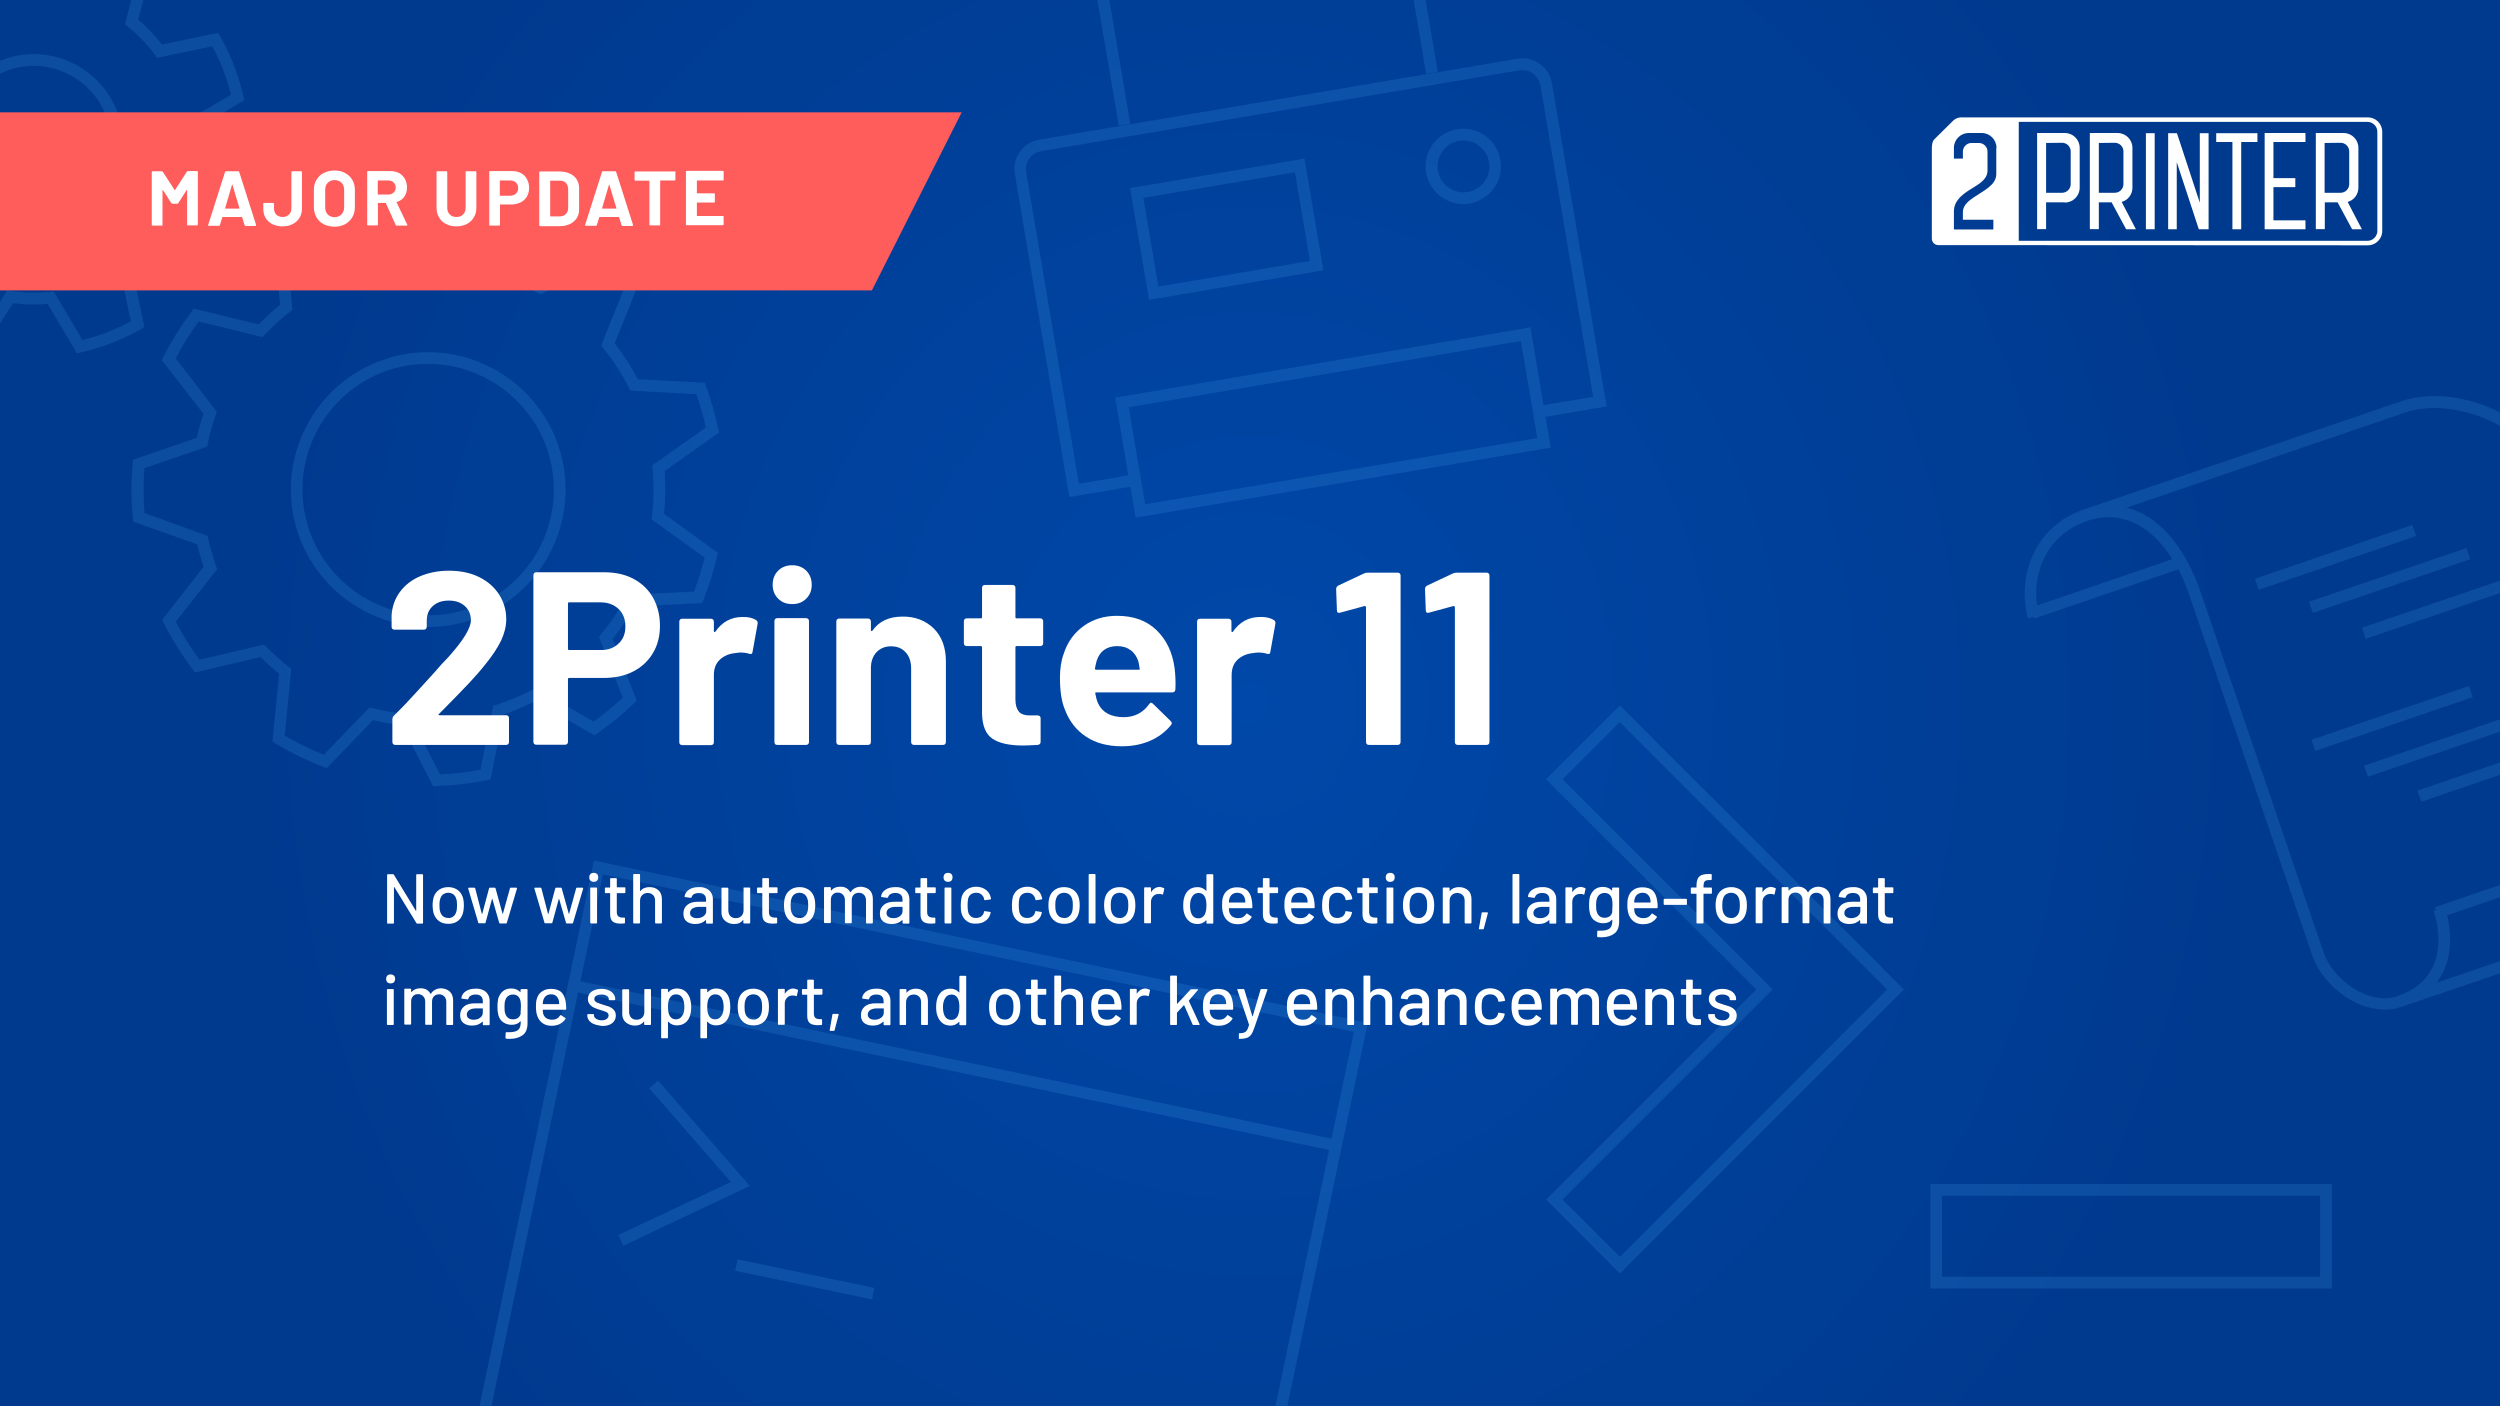
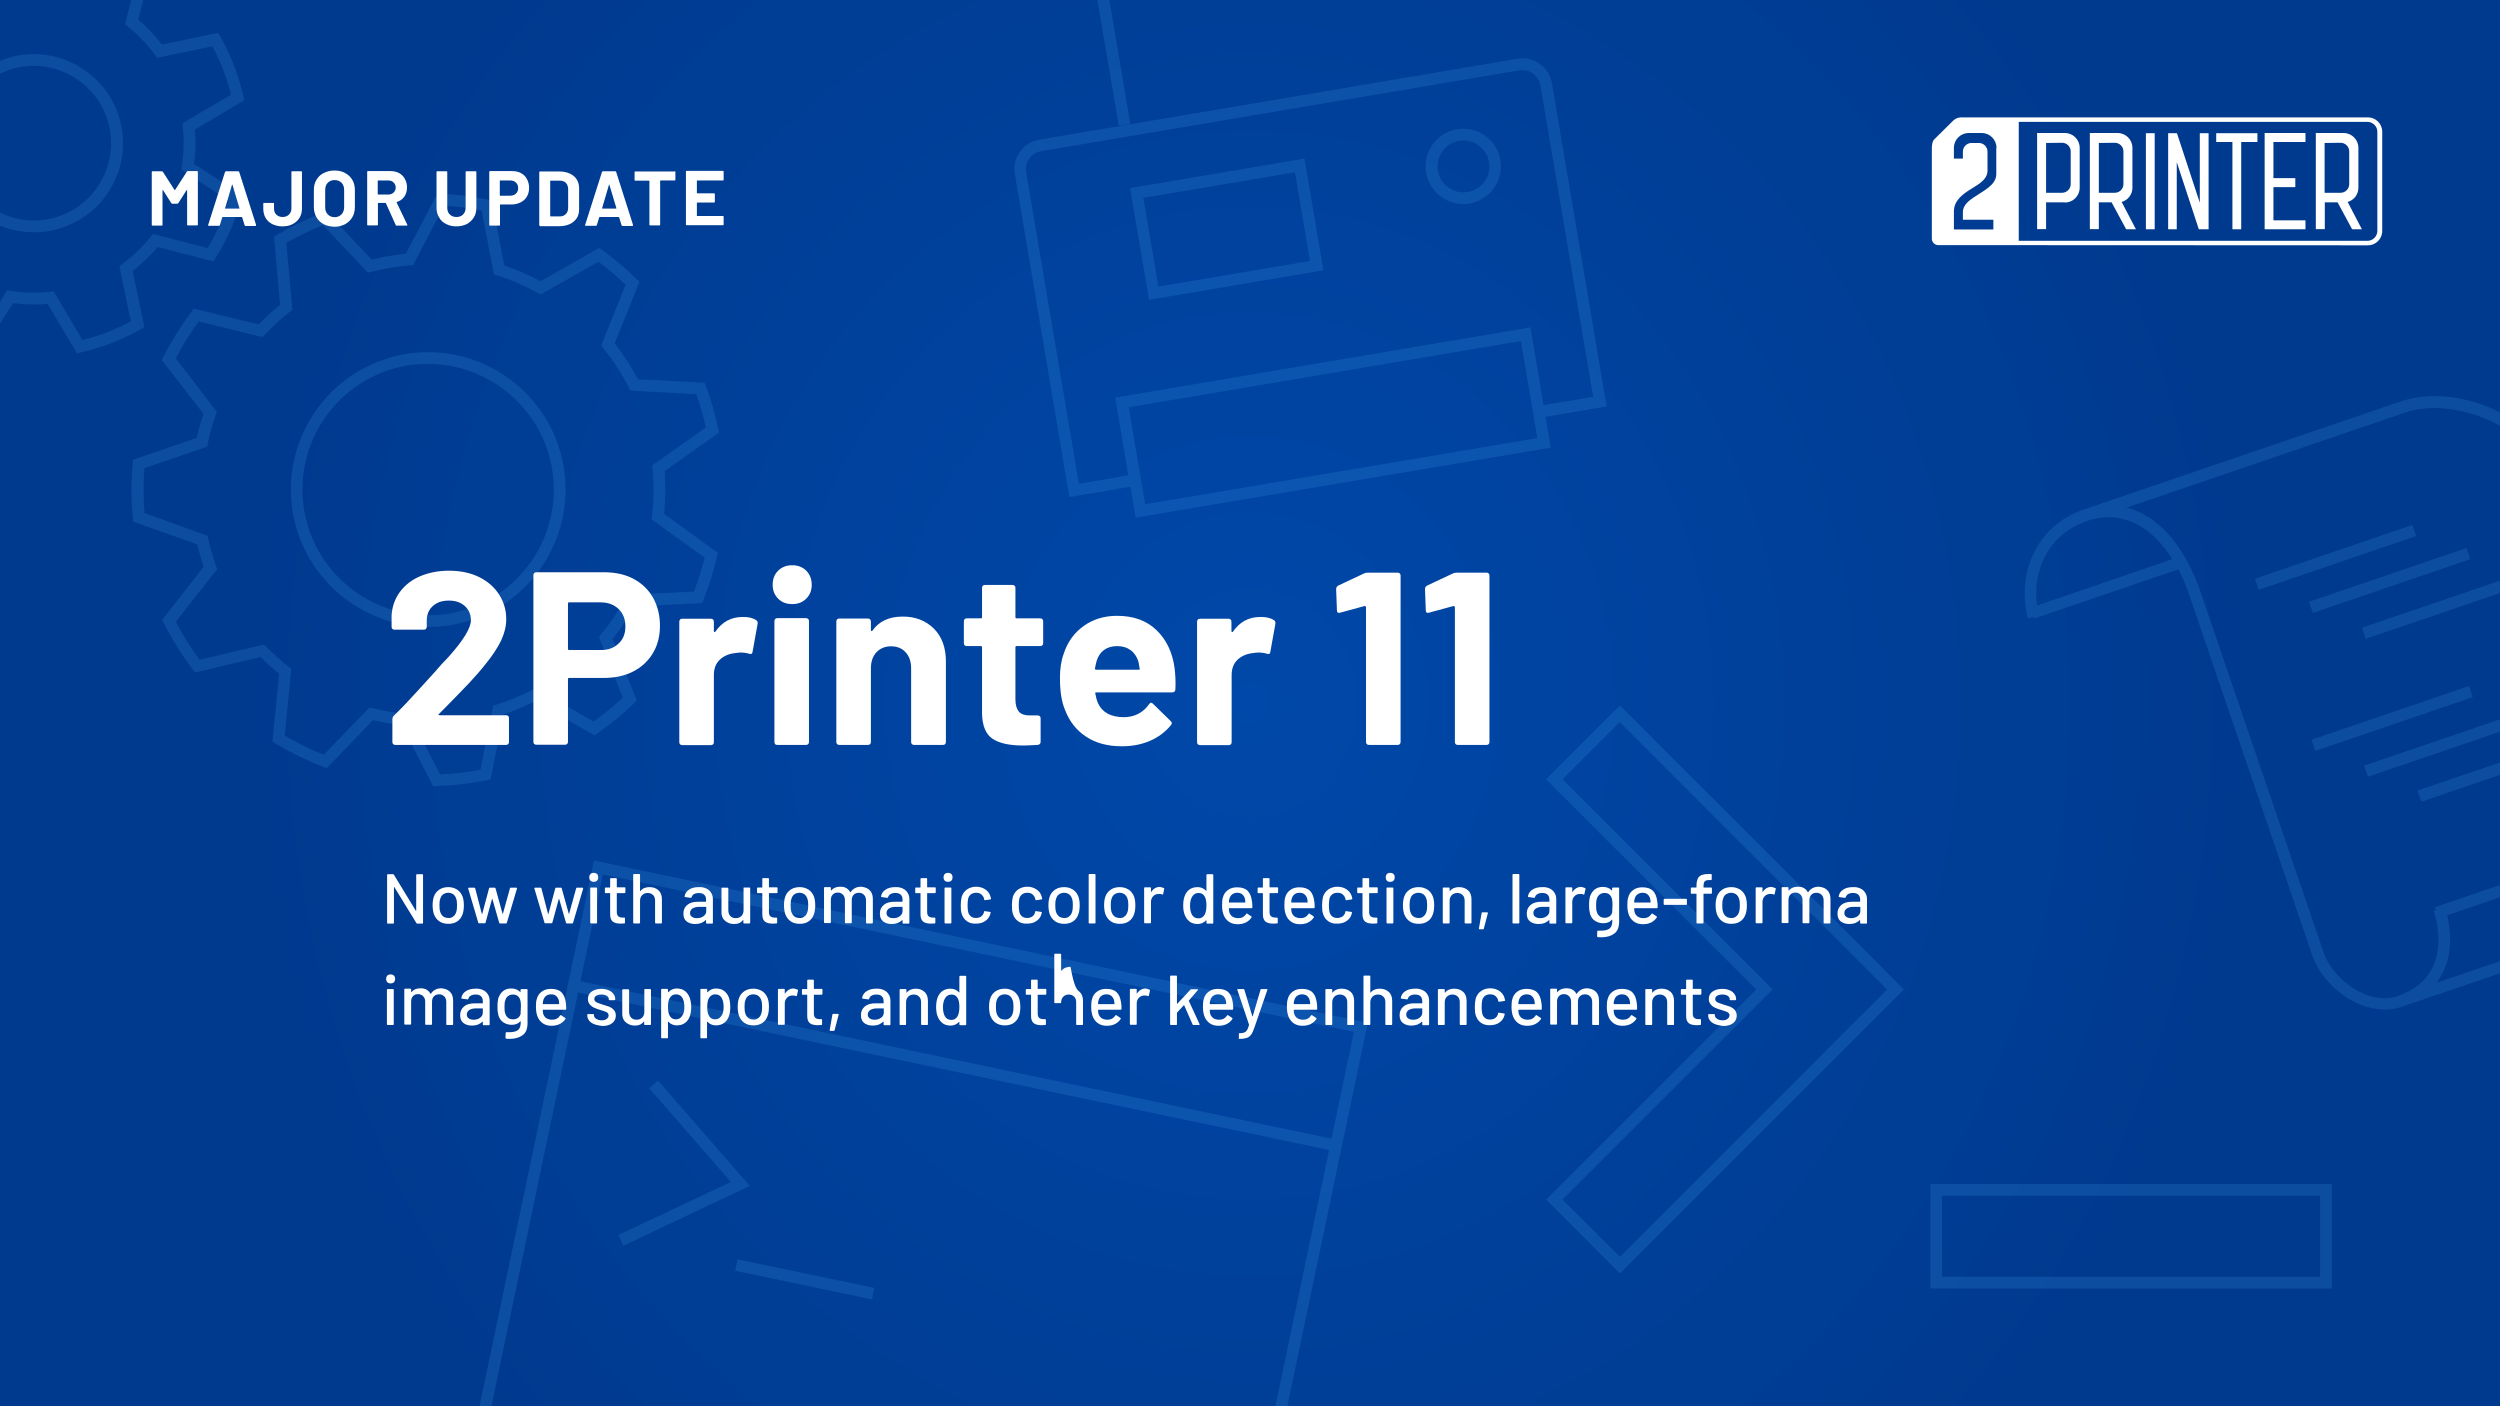
<svg xmlns="http://www.w3.org/2000/svg" version="1.1" id="Layer_1" x="0px" y="0px" viewBox="0 0 1280 720" xml:space="preserve">
  <rect x="0" y="0" width="1280" height="720" fill="#808080" stroke="none" />
  <radialGradient id="SVGID_1_" cx="640" cy="383.803" r="511.189" gradientTransform="matrix(1 0 0 -1.071 0 770.976)" gradientUnits="userSpaceOnUse">
    <stop offset="0" style="stop-color:#0048A9" />
    <stop offset="1" style="stop-color:#003A8F" />
  </radialGradient>
  <path fill="url(#SVGID_1_)" d="M0,0h1280v720H0V0z" />
  <path fill-rule="evenodd" clip-rule="evenodd" fill="#FFFFFF" d="M1212.4,125.6c-52.8,0-167.2-0.1-220-0.1c-1.8,0-3.3-1.5-3.3-3.3  V76.2c0-1.8,0.2-3.8,1.2-4.8l9.7-9.6c1.1-1.1,2.5-1.7,4.2-1.7c48.8,0,159.4,0,208.2,0c4,0,7.3,3.3,7.3,7.3v50.9  C1219.7,122.3,1216.4,125.6,1212.4,125.6L1212.4,125.6z M1217.2,67.4c0-1.4-0.6-2.6-1.5-3.5c-0.9-0.9-2.2-1.5-3.5-1.5h-178.6v60.9  h178.6c1.4,0,2.6-0.6,3.5-1.5c0.9-0.9,1.5-2.2,1.5-3.5V67.4L1217.2,67.4z M1098.7,117.4l4.5,0V68.2h-4.5V117.4L1098.7,117.4z   M1057.2,103.7c4.2,0,7.6-3.4,7.6-7.6c0-6.8,0-13.6,0-20.4c0-4.2-3.4-7.6-7.6-7.6l-14.2,0v49.2h4.6v-13.7H1057.2L1057.2,103.7z   M1060.2,77.5c0-2.4-2-4.4-4.4-4.4l-8.2,0.1v25.5h8.2c2.4,0,4.4-2,4.4-4.4V77.5L1060.2,77.5z M1081.2,103.7l7.4,13.7h5l-7.3-14  c3.2-0.9,5.5-3.8,5.5-7.3c0-6.8,0-13.6,0-20.4c0-4.2-3.4-7.6-7.6-7.6l-14.2,0v49.2h4.6v-13.7H1081.2L1081.2,103.7z M1087.2,77.5  c0-2.4-2-4.4-4.4-4.4l-8.2,0.1v25.5h8.2c2.4,0,4.4-2,4.4-4.4V77.5L1087.2,77.5z M1159.5,117.4l20.9,0v-4.6h-16.4v-17h11.2v-4.6  h-11.2V72.7h16.4v-4.6h-20.9V117.4L1159.5,117.4z M1196.9,103.7l7.4,13.7h5l-7.3-14c3.2-0.9,5.5-3.8,5.5-7.3c0-6.8,0-13.6,0-20.4  c0-4.2-3.4-7.6-7.6-7.6l-14.2,0v49.2h4.6v-13.7H1196.9L1196.9,103.7z M1202.8,77.5c0-2.4-2-4.4-4.4-4.4l-8.2,0.1v25.5h8.2  c2.4,0,4.4-2,4.4-4.4V77.5L1202.8,77.5z M1110,117.4l4.5,0V83l11.3,34.4l5,0V68.2h-4.5v35.6l-11.7-35.6h-4.5V117.4L1110,117.4z   M1155.8,72.7l0-4.5h-8.3h-4.5h-8.3v4.5h8.3v44.7l4.5,0V72.7H1155.8L1155.8,72.7z M1022.2,75.7c0-4.2-3.4-7.6-7.6-7.6h-6.6  c-4.2,0-7.6,3.4-7.6,7.6v5.5h4.6v-3.6c0-2.4,2-4.4,4.4-4.4h3.8c2.4,0,4.4,2,4.4,4.4v10c-0.2,5-5.9,7.4-9.6,9.9  c-3.5,2.3-7.6,5.4-7.6,10.8v9.2h20.2v-5H1005v-3.9c0-3.8,3.5-6.1,5.5-7.5c4.9-3.4,11.7-6.3,11.6-12.1h0V75.7z" />
  <g opacity="0.2">
    <rect x="1221.5" y="325.7" transform="matrix(0.323 0.946 -0.946 0.323 1177.663 -909.489)" fill="#3E9AE5" width="6" height="85.2" />
    <path fill="#3E9AE5" d="M6.7,155.2c5.8,0.8,11.8,0.9,17.7,0.4l15,25.3l2.1-0.5c5.3-1.2,10.6-2.8,15.7-4.8c5.1-2,10.1-4.3,14.8-7   l1.9-1.1l-6-28.8c4.7-3.6,9-7.7,12.8-12.2l28.5,7.3l1.2-1.8c5.9-9.3,10.3-19.3,13.2-29.9l0.6-2.1L99.4,84   c0.8-5.9,0.9-11.8,0.4-17.7l25.3-15l-0.5-2.1c-1.2-5.3-2.8-10.6-4.8-15.7c-2-5.1-4.3-10.1-7-14.8l-1.1-1.9l-28.8,6   c-3.6-4.7-7.7-9-12.2-12.8L73.4,0h-6.2L64,12.4l1.5,1.2c5.2,4.2,9.8,9,13.8,14.4l1.1,1.6l28.3-5.9c2.1,3.9,4,7.9,5.6,12.1   c1.6,4.1,2.9,8.4,4,12.7L93.4,63.1l0.2,1.9c0.7,6.6,0.6,13.3-0.5,20l-0.3,1.9l24.2,15.8c-2.5,8.5-6.1,16.7-10.7,24.3l-28-7.2   l-1.2,1.5c-4.2,5.2-9,9.8-14.4,13.8l-1.6,1.1l5.9,28.3c-3.9,2.1-7.9,4-12.1,5.6c-4.1,1.6-8.4,2.9-12.7,4l-14.7-24.9l-1.9,0.2   c-6.6,0.7-13.4,0.6-20-0.5l-1.9-0.3L0,154.6v11L6.7,155.2z" />
    <path fill="#3E9AE5" d="M33.9,115.8c11.4-4.4,20.3-13,25.2-24.1c4.9-11.1,5.2-23.5,0.8-34.9c-6.8-17.4-23.8-29.1-42.5-29.1   c-5.6,0-11.2,1-16.5,3.1c-0.3,0.1-0.6,0.3-1,0.4v6.6c1-0.5,2.1-1,3.1-1.4c4.6-1.8,9.4-2.7,14.3-2.7c16.2,0,31.1,10.2,36.9,25.3   c3.8,9.9,3.6,20.6-0.7,30.3c-4.3,9.7-12.1,17.1-21.9,20.9c-4.6,1.8-9.4,2.7-14.3,2.7c-6.2,0-12.1-1.5-17.5-4.1v6.6   c5.4,2.3,11.4,3.5,17.5,3.5C23.1,118.9,28.6,117.9,33.9,115.8z" />
    <path fill="#3E9AE5" d="M1193.9,606.2H988.3v53.5h205.6V606.2z M1187.9,653.7H994.3v-41.5h193.6V653.7z" />
    <polygon fill="#3E9AE5" points="1211.2,327.1 1280,303.6 1280,297.3 1209.3,321.4  " />
    <polygon fill="#3E9AE5" points="1280,396.7 1280,390.4 1237.7,404.8 1239.7,410.5  " />
    <rect x="409.1" y="619" transform="matrix(-0.205 0.979 -0.979 -0.205 1137.559 385.818)" fill="#3E9AE5" width="6" height="71.6" />
    <polygon fill="#3E9AE5" points="319.2,637.8 383.9,607.2 336.9,553.2 332.4,557.2 374.2,605.2 316.6,632.3  " />
    <path fill="#3E9AE5" d="M659.1,720l40.6-193.4l0.6-2.9l-396.2-83.1L245.5,720h6.1L296,508.2l384.5,80.6L653,720H659.1z    M297.2,502.4l11.5-54.7l384.5,80.6L681.7,583L297.2,502.4z" />
    <polygon fill="#3E9AE5" points="1280,374.6 1280,368.3 1210.5,392 1212.4,397.7  " />
    <path fill="#3E9AE5" d="M829.4,652l145.4-145.4L829.4,361.2L791.6,399l107.6,107.6L791.6,614.2L829.4,652z M800,399l29.3-29.3   l136.9,136.9L829.4,643.5L800,614.2l107.6-107.6L800,399z" />
-     <polygon fill="#3E9AE5" points="730.2,37.8 736.1,36.8 729.9,0 723.8,0  " />
    <path fill="#3E9AE5" d="M578.6,96.3l9.7,57.2l89.3-15.1l-9.7-57.2L578.6,96.3z M593.1,146.7l-7.7-45.4L663,88.2l7.7,45.4   L593.1,146.7z" />
    <polygon fill="#3E9AE5" points="572.8,64.4 578.7,63.4 568,0 561.9,0  " />
    <path fill="#3E9AE5" d="M1280,492.1l-32.5,11.1c2.6-3.4,4.5-7.4,5.7-11.8c2.3-8.7,1.1-17.3-0.3-22.8l27.1-9.2v-6.3l-33.3,11.4   l0.5,1.5l-1.2,0.4c1.3,3.8,4,13.6,1.4,23.6c-2.5,9.6-9.2,16.4-19.9,20l0,0.1c-6.8,2.2-14.8,0.8-22.4-4   c-7.3-4.6-13.1-11.5-15.5-18.7l-62.8-184c-8.3-24.2-21.9-39.4-38-43.5l142.7-48.7c11.8-4,27.5-2.7,42,3.6c2.3,1,4.4,2.1,6.5,3.2   v-6.8c-1.3-0.7-2.7-1.3-4.1-2c-15.8-6.9-33.1-8.3-46.3-3.8l-162.8,55.5v0c-26,8.9-34.1,35.3-28.5,55.7l2.9-0.8l0.3,0.9l73.8-25.2   c2.2,4.1,4.1,8.7,5.8,13.7l62.8,184c2.9,8.4,9.6,16.5,18,21.8c6.3,3.9,12.8,5.9,19,5.9c3.1,0,6-0.5,8.9-1.5l50.3-17.1V492.1z    M1043,310c-2.5-17.1,5.1-36.2,25.7-43.3c3.7-1.3,7.3-1.9,10.9-1.9c12.5,0,23.9,7.6,32.6,21.5L1043,310z" />
    <path fill="#3E9AE5" d="M219.2,180.3c-6.6,0-13.1,0.9-19.5,2.8c-37.3,10.8-58.8,49.9-48,87.1c8.7,29.9,36.5,50.8,67.6,50.8   c6.6,0,13.1-0.9,19.5-2.8c37.3-10.8,58.8-49.9,48-87.1C278.2,201.2,250.4,180.3,219.2,180.3z M237.1,312.5   c-5.8,1.7-11.8,2.5-17.8,2.5c-28.5,0-54-19.1-61.9-46.5c-9.9-34.1,9.8-69.8,43.9-79.7c5.8-1.7,11.8-2.5,17.8-2.5   c28.5,0,54,19.1,61.9,46.5C290.9,266.9,271.2,302.6,237.1,312.5z" />
    <path fill="#3E9AE5" d="M367.7,219.5c-0.8-3.7-1.7-7.4-2.7-11c-1-3.6-2.2-7.2-3.5-10.7l-0.7-1.8l-34.2-1.8   c-3.4-6.5-7.4-12.7-11.9-18.4l12.7-31.5l-1.4-1.4c-5.5-5.4-11.4-10.4-17.6-14.9l-1.6-1.1l-30,17.1c-6-3.2-12.2-5.9-18.6-8.1   l-6.4-33.3l-2-0.4c-7.9-1.6-16-2.6-24-3L224,99l-16.2,30.9c-5.9,0.6-11.7,1.6-17.5,3L167,108.3l-1.9,0.7c-8,3.1-15.8,6.8-23.2,11.2   l-1.6,1l3.1,34.9c-3.9,3.1-7.6,6.5-11,10l-33.2-8.1l-1.2,1.6c-5.4,7.2-10.2,15-14.3,23l-0.9,1.7l21.4,27.6c-1.4,4-2.5,8.1-3.5,12.3   l-32.6,11.2l-0.2,1.9c-0.8,9.2-0.8,18.6,0.1,27.9l0.2,1.9l32.8,11.6c0.5,2,1,3.9,1.5,5.8c0.5,1.8,1.1,3.7,1.8,5.7L83,317.4l0.9,1.7   c4.2,8.3,9.2,16.3,14.8,23.7l1.2,1.5l33.5-7.9c3,3,6.2,5.9,9.5,8.5l-3.4,34.8l1.6,1c7.8,4.7,16,8.7,24.4,11.9l1.8,0.7l23.7-24.6   c4.8,1.2,9.7,2,14.7,2.6l16,31.2l1.9-0.1c8.5-0.2,17.1-1.2,25.6-2.9l2-0.4l6.6-33.3c5.6-1.9,11.1-4.2,16.3-6.8l30.2,17.5l1.6-1.1   c6.6-4.6,12.9-9.7,18.7-15.3l1.4-1.4l-12.4-31.5c4.2-5.3,8.1-10.9,11.4-16.8l34.5-1.6l0.7-1.8c2.8-7.1,5.2-14.5,6.9-22l0.5-1.9   L340,263.1c0.7-7.2,0.8-14.6,0.3-21.9l27.9-19.8L367.7,219.5z M333.9,238.3l0.2,1.7c0.8,8,0.7,16.2-0.3,24.1l-0.2,1.8l27.2,19.6   c-1.5,5.9-3.3,11.7-5.5,17.4l-34,1.6l-0.8,1.5c-3.6,6.6-7.9,12.9-12.7,18.7l-1.1,1.4l12.2,31.1c-4.7,4.4-9.7,8.5-15,12.3   l-29.7-17.2l-1.5,0.8c-5.9,3.1-12.2,5.7-18.5,7.7l-1.7,0.5l-6.5,32.8c-6.8,1.3-13.8,2.1-20.7,2.4l-15.7-30.7l-1.6-0.2   c-5.7-0.6-11.5-1.6-17.1-3l-1.7-0.4l-23.4,24.2c-6.9-2.7-13.6-6-20-9.7l3.3-34.3l-1.3-1c-4-3.1-7.8-6.6-11.4-10.2l-1.2-1.2l-33,7.8   c-4.6-6.1-8.6-12.7-12.2-19.5l21.2-26.9l-0.6-1.6c-0.8-2.4-1.6-4.7-2.2-6.9c-0.7-2.3-1.2-4.6-1.8-7l-0.4-1.6L74,262.7   c-0.6-7.6-0.7-15.4-0.1-23l32.1-11l0.4-1.7c1-5,2.4-9.9,4.1-14.7l0.5-1.5L90,183.5c3.4-6.6,7.3-12.9,11.7-18.9l32.7,8l1.2-1.3   c4-4.2,8.3-8.1,12.8-11.7l1.3-1l-3.1-34.3c6-3.4,12.3-6.5,18.8-9l23,24.3l1.7-0.4c6.5-1.7,13.1-2.8,19.8-3.4l1.6-0.1l15.9-30.4   c6.4,0.4,12.8,1.2,19.2,2.4l6.3,32.8l1.7,0.5c7.1,2.3,14.1,5.3,20.7,9l1.5,0.8l29.6-16.8c4.9,3.6,9.5,7.6,13.9,11.8l-12.5,31.1   l1.1,1.4c5,6.2,9.5,13,13.1,20.2l0.8,1.5l33.7,1.8c1,2.8,1.9,5.6,2.7,8.5c0.8,2.8,1.6,5.7,2.2,8.6L333.9,238.3z" />
    <path fill="#3E9AE5" d="M794.6,42.7c-1.4-8.3-9.3-14-17.7-12.6L532.1,71.5c-4,0.7-7.6,2.9-9.9,6.2c-2.4,3.3-3.3,7.4-2.6,11.4   l27.9,165.4l31.3-5.3l2.7,15.8L794,229.2l-2.7-15.8l31.3-5.3L794.6,42.7z M586.3,258.2l-8.4-49.7l200.8-33.9l8.4,49.7L586.3,258.2z    M790.3,207.4l-6.7-39.8L571,203.6l6.7,39.8l-25.3,4.3L525.4,88.2c-0.4-2.5,0.2-4.9,1.6-7c1.4-2,3.6-3.4,6-3.8l244.9-41.4   c0.5-0.1,1-0.1,1.6-0.1c4.5,0,8.4,3.2,9.2,7.8l27,159.5L790.3,207.4z" />
    <path fill="#3E9AE5" d="M760.4,69.5c-4.2-3-9.3-4.2-14.4-3.3c-5.1,0.9-9.5,3.6-12.5,7.8c-3,4.2-4.2,9.3-3.3,14.4   c1.6,9.4,9.8,16.1,19,16.1c1.1,0,2.1-0.1,3.2-0.3c10.5-1.8,17.6-11.7,15.8-22.2C767.4,76.9,764.6,72.5,760.4,69.5z M751.5,98.3   c-7.2,1.2-14.1-3.7-15.3-10.9s3.7-14.1,10.9-15.3c0.7-0.1,1.5-0.2,2.2-0.2c2.7,0,5.4,0.8,7.7,2.5c2.9,2.1,4.8,5.1,5.4,8.6   C763.6,90.2,758.7,97.1,751.5,98.3z" />
    <rect x="1193" y="242.3" transform="matrix(-0.323 -0.946 0.946 -0.323 1312.584 1508.812)" fill="#3E9AE5" width="6" height="85.2" />
    <rect x="1220.3" y="255.1" transform="matrix(0.323 0.946 -0.946 0.323 1110.009 -956.203)" fill="#3E9AE5" width="6" height="85.2" />
  </g>
  <g>
    <g>
      <path fill="#FFFFFF" d="M224.5,365.9c0.1,0.2,0.3,0.3,0.5,0.3h34.1c0.4,0,0.8,0.1,1.1,0.4c0.3,0.3,0.4,0.7,0.4,1.1v12.2    c0,0.4-0.1,0.8-0.4,1.1c-0.3,0.3-0.7,0.4-1.1,0.4h-56.7c-0.4,0-0.8-0.1-1.1-0.4c-0.3-0.3-0.4-0.7-0.4-1.1v-11.6    c0-0.8,0.3-1.4,0.8-1.9c4.1-4,8.3-8.4,12.6-13.2c4.3-4.7,7-7.7,8.1-8.9c2.4-2.8,4.7-5.4,7.2-7.9c7.6-8.5,11.5-14.8,11.5-18.9    c0-2.9-1.1-5.4-3.1-7.2c-2.1-1.9-4.8-2.8-8.2-2.8c-3.4,0-6.1,0.9-8.2,2.8c-2.1,1.9-3.1,4.4-3.1,7.5v3.1c0,0.4-0.1,0.8-0.4,1.1    c-0.3,0.3-0.7,0.4-1.1,0.4H202c-0.4,0-0.8-0.1-1.1-0.4c-0.3-0.3-0.4-0.6-0.4-1.1V315c0.3-4.5,1.7-8.5,4.3-12    c2.6-3.5,6.1-6.2,10.4-8c4.3-1.8,9.2-2.8,14.6-2.8c6,0,11.2,1.1,15.6,3.3c4.4,2.2,7.8,5.2,10.2,9c2.4,3.8,3.6,8,3.6,12.6    c0,3.5-0.9,7.1-2.6,10.8c-1.8,3.7-4.4,7.7-7.9,12c-2.6,3.3-5.4,6.5-8.4,9.7c-3,3.2-7.5,7.8-13.5,13.9l-1.9,1.9    C224.5,365.6,224.5,365.7,224.5,365.9z" />
      <path fill="#FFFFFF" d="M324.6,296.5c4.2,2.3,7.5,5.5,9.8,9.6c2.3,4.2,3.5,8.9,3.5,14.3c0,5.3-1.2,10-3.6,14    c-2.4,4-5.8,7.2-10.1,9.4c-4.3,2.2-9.3,3.3-14.9,3.3h-17.9c-0.4,0-0.6,0.2-0.6,0.6v32.1c0,0.4-0.1,0.8-0.4,1.1    c-0.3,0.3-0.7,0.4-1.1,0.4h-14.7c-0.4,0-0.8-0.1-1.1-0.4c-0.3-0.3-0.4-0.7-0.4-1.1v-85.3c0-0.4,0.1-0.8,0.4-1.1    c0.3-0.3,0.6-0.4,1.1-0.4H310C315.5,293.1,320.4,294.2,324.6,296.5z M316.7,329.5c2.4-2.2,3.5-5.1,3.5-8.8c0-3.7-1.2-6.7-3.5-8.9    c-2.4-2.3-5.5-3.4-9.3-3.4h-16c-0.4,0-0.6,0.2-0.6,0.6v23.2c0,0.4,0.2,0.6,0.6,0.6h16C311.2,332.9,314.3,331.8,316.7,329.5z" />
      <path fill="#FFFFFF" d="M387.1,317.5c0.7,0.3,0.9,1,0.8,1.9l-2.6,14.4c-0.1,1-0.7,1.3-1.8,0.9c-1.3-0.4-2.7-0.6-4.4-0.6    c-0.7,0-1.6,0.1-2.8,0.3c-3,0.3-5.6,1.4-7.7,3.3c-2.1,2-3.1,4.6-3.1,7.9v34.4c0,0.4-0.1,0.8-0.4,1.1c-0.3,0.3-0.7,0.4-1.1,0.4    h-14.7c-0.4,0-0.8-0.1-1.1-0.4c-0.3-0.3-0.4-0.7-0.4-1.1v-61.7c0-0.4,0.1-0.8,0.4-1.1c0.3-0.3,0.6-0.4,1.1-0.4h14.7    c0.4,0,0.8,0.1,1.1,0.4c0.3,0.3,0.4,0.7,0.4,1.1v4.8c0,0.3,0.1,0.4,0.3,0.5c0.2,0.1,0.3,0,0.4-0.1c3.4-5,8.1-7.6,13.9-7.6    C382.9,315.8,385.3,316.3,387.1,317.5z" />
      <path fill="#FFFFFF" d="M398.4,306.5c-1.9-1.9-2.8-4.3-2.8-7.1c0-2.9,0.9-5.3,2.8-7.2c1.8-1.8,4.2-2.8,7.2-2.8    c2.9,0,5.3,0.9,7.2,2.8c1.8,1.8,2.8,4.2,2.8,7.2c0,2.9-0.9,5.2-2.8,7.1c-1.9,1.9-4.3,2.8-7.1,2.8    C402.6,309.3,400.3,308.4,398.4,306.5z M396.9,381c-0.3-0.3-0.4-0.7-0.4-1.1V318c0-0.4,0.1-0.8,0.4-1.1c0.3-0.3,0.6-0.4,1.1-0.4    h14.7c0.4,0,0.8,0.1,1.1,0.4c0.3,0.3,0.4,0.7,0.4,1.1v61.9c0,0.4-0.1,0.8-0.4,1.1c-0.3,0.3-0.7,0.4-1.1,0.4h-14.7    C397.5,381.4,397.1,381.3,396.9,381z" />
      <path fill="#FFFFFF" d="M478.1,321.8c4.1,4.1,6.2,9.7,6.2,16.8v41.3c0,0.4-0.1,0.8-0.4,1.1c-0.3,0.3-0.7,0.4-1.1,0.4H468    c-0.4,0-0.8-0.1-1.1-0.4c-0.3-0.3-0.4-0.7-0.4-1.1v-37.7c0-3.4-0.9-6.1-2.8-8.2c-1.9-2.1-4.4-3.1-7.5-3.1c-3.1,0-5.6,1.1-7.5,3.1    c-1.9,2.1-2.8,4.8-2.8,8.2v37.7c0,0.4-0.1,0.8-0.4,1.1c-0.3,0.3-0.7,0.4-1.1,0.4h-14.7c-0.4,0-0.8-0.1-1.1-0.4    c-0.3-0.3-0.4-0.7-0.4-1.1v-61.7c0-0.4,0.1-0.8,0.4-1.1c0.3-0.3,0.6-0.4,1.1-0.4h14.7c0.4,0,0.8,0.1,1.1,0.4    c0.3,0.3,0.4,0.7,0.4,1.1v4.4c0,0.3,0.1,0.4,0.3,0.5c0.2,0.1,0.3,0,0.4-0.1c3.4-4.9,8.6-7.3,15.4-7.3    C468.5,315.6,473.9,317.7,478.1,321.8z" />
      <path fill="#FFFFFF" d="M533.7,330.4c-0.3,0.3-0.7,0.4-1.1,0.4h-12.1c-0.4,0-0.6,0.2-0.6,0.6v26.7c0,2.8,0.6,4.8,1.7,6.2    c1.1,1.3,3,2,5.5,2h4.2c0.4,0,0.8,0.1,1.1,0.4c0.3,0.3,0.4,0.7,0.4,1.1v12c0,0.9-0.5,1.5-1.5,1.6c-3.5,0.2-6,0.3-7.6,0.3    c-7,0-12.2-1.2-15.6-3.5c-3.4-2.3-5.2-6.7-5.3-13v-33.8c0-0.4-0.2-0.6-0.6-0.6h-7.2c-0.4,0-0.8-0.1-1.1-0.4    c-0.3-0.3-0.4-0.6-0.4-1.1v-11.2c0-0.4,0.1-0.8,0.4-1.1c0.3-0.3,0.6-0.4,1.1-0.4h7.2c0.4,0,0.6-0.2,0.6-0.6v-15    c0-0.4,0.1-0.8,0.4-1.1c0.3-0.3,0.6-0.4,1.1-0.4h14.1c0.4,0,0.8,0.1,1.1,0.4c0.3,0.3,0.4,0.7,0.4,1.1v15c0,0.4,0.2,0.6,0.6,0.6    h12.1c0.4,0,0.8,0.1,1.1,0.4c0.3,0.3,0.4,0.7,0.4,1.1v11.2C534.1,329.8,534,330.1,533.7,330.4z" />
      <path fill="#FFFFFF" d="M601.8,353c-0.1,1-0.6,1.5-1.6,1.5h-38.9c-0.5,0-0.7,0.2-0.5,0.6c0.3,1.7,0.7,3.4,1.4,5    c2.2,4.7,6.6,7.1,13.4,7.1c5.4-0.1,9.6-2.3,12.7-6.6c0.3-0.5,0.7-0.8,1.1-0.8c0.3,0,0.5,0.2,0.9,0.5l9.1,8.9    c0.4,0.4,0.6,0.8,0.6,1.1c0,0.2-0.2,0.5-0.5,1c-2.8,3.4-6.3,6.1-10.7,8c-4.4,1.9-9.2,2.8-14.4,2.8c-7.2,0-13.3-1.6-18.3-4.9    c-5-3.3-8.6-7.9-10.8-13.7c-1.8-4.2-2.6-9.7-2.6-16.5c0-4.6,0.6-8.7,1.9-12.2c1.9-6,5.3-10.7,10.1-14.2c4.8-3.5,10.6-5.3,17.2-5.3    c8.4,0,15.1,2.4,20.2,7.3c5.1,4.9,8.2,11.4,9.3,19.5C601.8,345.5,602,349.1,601.8,353z M561.5,338.3c-0.3,1.1-0.6,2.4-0.9,4    c0,0.4,0.2,0.6,0.6,0.6H583c0.5,0,0.7-0.2,0.5-0.6c-0.4-2.4-0.6-3.6-0.6-3.5c-0.8-2.5-2.1-4.5-4-5.9c-1.9-1.4-4.2-2.1-7-2.1    C566.6,330.9,563.1,333.4,561.5,338.3z" />
      <path fill="#FFFFFF" d="M652.2,317.5c0.7,0.3,0.9,1,0.8,1.9l-2.6,14.4c-0.1,1-0.7,1.3-1.8,0.9c-1.3-0.4-2.7-0.6-4.4-0.6    c-0.7,0-1.6,0.1-2.8,0.3c-3,0.3-5.6,1.4-7.7,3.3c-2.1,2-3.1,4.6-3.1,7.9v34.4c0,0.4-0.1,0.8-0.4,1.1c-0.3,0.3-0.7,0.4-1.1,0.4    h-14.7c-0.4,0-0.8-0.1-1.1-0.4c-0.3-0.3-0.4-0.7-0.4-1.1v-61.7c0-0.4,0.1-0.8,0.4-1.1c0.3-0.3,0.6-0.4,1.1-0.4H629    c0.4,0,0.8,0.1,1.1,0.4c0.3,0.3,0.4,0.7,0.4,1.1v4.8c0,0.3,0.1,0.4,0.3,0.5c0.2,0.1,0.3,0,0.4-0.1c3.4-5,8.1-7.6,13.9-7.6    C648,315.8,650.4,316.3,652.2,317.5z" />
      <path fill="#FFFFFF" d="M700.4,293.2h15.2c0.4,0,0.8,0.1,1.1,0.4c0.3,0.3,0.4,0.7,0.4,1.1v85.2c0,0.4-0.1,0.8-0.4,1.1    c-0.3,0.3-0.7,0.4-1.1,0.4h-14.7c-0.4,0-0.8-0.1-1.1-0.4c-0.3-0.3-0.4-0.7-0.4-1.1v-69c0-0.2-0.1-0.3-0.3-0.5    c-0.2-0.2-0.3-0.2-0.5-0.1l-12.5,3.4l-0.5,0.1c-0.8,0-1.1-0.5-1.1-1.4l-0.4-10.8c0-0.8,0.4-1.4,1.1-1.8l13.2-6.2    C699,293.3,699.6,293.2,700.4,293.2z" />
      <path fill="#FFFFFF" d="M745.9,293.2h15.2c0.4,0,0.8,0.1,1.1,0.4c0.3,0.3,0.4,0.7,0.4,1.1v85.2c0,0.4-0.1,0.8-0.4,1.1    c-0.3,0.3-0.7,0.4-1.1,0.4h-14.7c-0.4,0-0.8-0.1-1.1-0.4c-0.3-0.3-0.4-0.7-0.4-1.1v-69c0-0.2-0.1-0.3-0.3-0.5    c-0.2-0.2-0.3-0.2-0.5-0.1l-12.5,3.4l-0.5,0.1c-0.8,0-1.1-0.5-1.1-1.4l-0.4-10.8c0-0.8,0.4-1.4,1.1-1.8l13.2-6.2    C744.5,293.3,745.1,293.2,745.9,293.2z" />
    </g>
  </g>
  <g>
    <g>
      <path fill="#FFFFFF" d="M213.5,447.6h2.7c0.2,0,0.4,0.1,0.4,0.4v24.5c0,0.2-0.1,0.4-0.4,0.4h-2.6c-0.2,0-0.3-0.1-0.4-0.3    l-11.3-18.4c0-0.1-0.1-0.1-0.1-0.1c0,0-0.1,0.1-0.1,0.1l0,18.3c0,0.2-0.1,0.4-0.4,0.4h-2.7c-0.2,0-0.4-0.1-0.4-0.4v-24.5    c0-0.2,0.1-0.4,0.4-0.4h2.7c0.2,0,0.3,0.1,0.4,0.3l11.2,18.4c0,0.1,0.1,0.1,0.1,0.1c0,0,0.1-0.1,0.1-0.1l0-18.3    C213.1,447.7,213.2,447.6,213.5,447.6z" />
      <path fill="#FFFFFF" d="M224.9,471.7c-1.3-0.9-2.2-2.2-2.8-3.8c-0.4-1.3-0.6-2.8-0.6-4.4c0-1.7,0.2-3.1,0.6-4.3    c0.5-1.6,1.5-2.8,2.8-3.7c1.3-0.9,2.9-1.3,4.7-1.3c1.7,0,3.2,0.5,4.5,1.3c1.3,0.9,2.2,2.1,2.8,3.7c0.4,1.2,0.6,2.7,0.6,4.3    c0,1.7-0.2,3.2-0.6,4.4c-0.5,1.6-1.4,2.9-2.7,3.8s-2.8,1.3-4.6,1.3C227.8,473,226.2,472.6,224.9,471.7z M232.1,469.2    c0.7-0.5,1.2-1.3,1.5-2.3c0.3-0.9,0.4-2,0.4-3.4c0-1.3-0.1-2.5-0.4-3.3c-0.3-1-0.8-1.7-1.5-2.3c-0.7-0.5-1.6-0.8-2.6-0.8    c-1,0-1.8,0.3-2.6,0.8c-0.7,0.5-1.2,1.3-1.5,2.3c-0.3,0.8-0.4,2-0.4,3.3c0,1.4,0.1,2.5,0.4,3.4c0.3,1,0.8,1.7,1.5,2.3    c0.7,0.5,1.6,0.8,2.6,0.8C230.5,470.1,231.4,469.8,232.1,469.2z" />
      <path fill="#FFFFFF" d="M244.9,472.5l-5.2-17.6l0-0.1c0-0.2,0.1-0.3,0.4-0.3h2.8c0.2,0,0.3,0.1,0.4,0.3l3.4,13.1    c0,0,0.1,0.1,0.1,0.1s0.1,0,0.1-0.1l3.5-13.1c0-0.2,0.2-0.3,0.4-0.3h2.5c0.2,0,0.3,0.1,0.4,0.3l3.6,13c0,0,0.1,0.1,0.1,0.1    s0.1,0,0.1-0.1l3.6-13c0-0.2,0.2-0.3,0.4-0.3l2.8,0c0.1,0,0.2,0,0.3,0.1c0.1,0.1,0.1,0.2,0.1,0.3l-5.2,17.6    c-0.1,0.2-0.2,0.3-0.4,0.3H256c-0.2,0-0.3-0.1-0.4-0.3l-3.5-12.2c0,0-0.1-0.1-0.1-0.1c0,0-0.1,0-0.1,0.1l-3.3,12.1    c0,0.2-0.2,0.3-0.4,0.3h-2.8C245.1,472.8,245,472.7,244.9,472.5z" />
      <path fill="#FFFFFF" d="M278.8,472.5l-5.2-17.6l0-0.1c0-0.2,0.1-0.3,0.4-0.3h2.8c0.2,0,0.3,0.1,0.4,0.3l3.4,13.1    c0,0,0.1,0.1,0.1,0.1s0.1,0,0.1-0.1l3.5-13.1c0-0.2,0.2-0.3,0.4-0.3h2.5c0.2,0,0.3,0.1,0.4,0.3l3.6,13c0,0,0.1,0.1,0.1,0.1    s0.1,0,0.1-0.1l3.6-13c0-0.2,0.2-0.3,0.4-0.3l2.8,0c0.1,0,0.2,0,0.3,0.1c0.1,0.1,0.1,0.2,0.1,0.3l-5.2,17.6    c-0.1,0.2-0.2,0.3-0.4,0.3h-2.8c-0.2,0-0.3-0.1-0.4-0.3l-3.5-12.2c0,0-0.1-0.1-0.1-0.1c0,0-0.1,0-0.1,0.1l-3.3,12.1    c0,0.2-0.2,0.3-0.4,0.3h-2.8C279,472.8,278.9,472.7,278.8,472.5z" />
      <path fill="#FFFFFF" d="M302.3,450.9c-0.4-0.4-0.6-1-0.6-1.7s0.2-1.2,0.6-1.7c0.4-0.4,1-0.6,1.7-0.6s1.2,0.2,1.7,0.6    c0.4,0.4,0.6,1,0.6,1.7s-0.2,1.2-0.6,1.7c-0.4,0.4-1,0.6-1.7,0.6S302.8,451.3,302.3,450.9z M302.2,472.4v-17.6    c0-0.2,0.1-0.4,0.4-0.4h2.7c0.2,0,0.4,0.1,0.4,0.4v17.6c0,0.2-0.1,0.4-0.4,0.4h-2.7C302.3,472.7,302.2,472.6,302.2,472.4z" />
      <path fill="#FFFFFF" d="M319.8,457.3h-3.9c-0.1,0-0.1,0-0.1,0.1v9.5c0,1,0.2,1.7,0.7,2.2c0.5,0.4,1.2,0.7,2.1,0.7h1    c0.2,0,0.4,0.1,0.4,0.4v2.2c0,0.2-0.1,0.4-0.4,0.4c-0.8,0-1.3,0.1-1.7,0.1c-1.8,0-3.2-0.3-4.1-1s-1.4-1.9-1.4-3.7v-10.8    c0-0.1,0-0.1-0.1-0.1h-2.2c-0.2,0-0.4-0.1-0.4-0.4v-2.1c0-0.2,0.1-0.4,0.4-0.4h2.2c0.1,0,0.1,0,0.1-0.1V450c0-0.2,0.1-0.4,0.4-0.4    h2.6c0.2,0,0.4,0.1,0.4,0.4v4.2c0,0.1,0,0.1,0.1,0.1h3.9c0.2,0,0.4,0.1,0.4,0.4v2.1C320.1,457.2,320,457.3,319.8,457.3z" />
      <path fill="#FFFFFF" d="M337.2,455.9c1.2,1.1,1.7,2.7,1.7,4.6v11.9c0,0.2-0.1,0.4-0.4,0.4h-2.7c-0.2,0-0.4-0.1-0.4-0.4v-11.2    c0-1.2-0.3-2.2-1-2.9c-0.7-0.7-1.6-1.1-2.8-1.1c-1.1,0-2.1,0.4-2.8,1.1c-0.7,0.7-1.1,1.7-1.1,2.9v11.2c0,0.2-0.1,0.4-0.4,0.4h-2.7    c-0.2,0-0.4-0.1-0.4-0.4v-24.5c0-0.2,0.1-0.4,0.4-0.4h2.7c0.2,0,0.4,0.1,0.4,0.4v8.2c0,0,0,0.1,0.1,0.1c0,0,0.1,0,0.1,0    c1-1.3,2.6-2,4.6-2C334.5,454.2,336.1,454.8,337.2,455.9z" />
      <path fill="#FFFFFF" d="M361.6,454.9c1.1,0.5,1.9,1.2,2.5,2.2c0.6,0.9,0.9,2,0.9,3.2v12.2c0,0.2-0.1,0.4-0.4,0.4h-2.7    c-0.2,0-0.4-0.1-0.4-0.4v-1.3c0-0.1-0.1-0.1-0.2-0.1c-0.6,0.6-1.4,1.1-2.3,1.5c-0.9,0.3-1.9,0.5-3,0.5c-1.8,0-3.2-0.4-4.4-1.3    s-1.7-2.3-1.7-4.1c0-1.9,0.7-3.3,2-4.4c1.3-1.1,3.1-1.6,5.5-1.6h4c0.1,0,0.1,0,0.1-0.1v-1c0-1.1-0.3-1.9-0.9-2.5    c-0.6-0.6-1.5-0.9-2.8-0.9c-1,0-1.8,0.2-2.5,0.6s-1,0.9-1.2,1.6c-0.1,0.2-0.2,0.3-0.4,0.3l-2.9-0.4c-0.2,0-0.3-0.1-0.3-0.3    c0.2-1.4,0.9-2.6,2.3-3.5c1.3-0.9,3-1.3,5-1.3C359.2,454.1,360.5,454.4,361.6,454.9z M360.2,469.1c0.9-0.7,1.4-1.5,1.4-2.6v-2.1    c0-0.1,0-0.1-0.1-0.1H358c-1.4,0-2.5,0.3-3.4,0.8c-0.8,0.6-1.3,1.3-1.3,2.3c0,0.9,0.3,1.6,1,2c0.6,0.5,1.5,0.7,2.5,0.7    C358.1,470.1,359.2,469.8,360.2,469.1z" />
      <path fill="#FFFFFF" d="M381,454.4h2.7c0.2,0,0.4,0.1,0.4,0.4v17.6c0,0.2-0.1,0.4-0.4,0.4H381c-0.2,0-0.4-0.1-0.4-0.4v-1.3    c0,0,0-0.1-0.1-0.1c0,0-0.1,0-0.1,0.1c-1,1.3-2.4,2-4.4,2c-1.2,0-2.3-0.2-3.3-0.7c-1-0.5-1.8-1.1-2.4-2c-0.6-0.9-0.9-2-0.9-3.2    v-12.3c0-0.2,0.1-0.4,0.4-0.4h2.7c0.2,0,0.4,0.1,0.4,0.4V466c0,1.2,0.3,2.2,1,3c0.7,0.7,1.6,1.1,2.8,1.1s2.2-0.4,2.9-1.1    c0.7-0.7,1.1-1.7,1.1-2.9v-11.2C380.6,454.6,380.7,454.4,381,454.4z" />
      <path fill="#FFFFFF" d="M397.7,457.3h-3.9c-0.1,0-0.1,0-0.1,0.1v9.5c0,1,0.2,1.7,0.7,2.2c0.5,0.4,1.2,0.7,2.1,0.7h1    c0.2,0,0.4,0.1,0.4,0.4v2.2c0,0.2-0.1,0.4-0.4,0.4c-0.8,0-1.3,0.1-1.7,0.1c-1.8,0-3.2-0.3-4.1-1s-1.4-1.9-1.4-3.7v-10.8    c0-0.1,0-0.1-0.1-0.1h-2.2c-0.2,0-0.4-0.1-0.4-0.4v-2.1c0-0.2,0.1-0.4,0.4-0.4h2.2c0.1,0,0.1,0,0.1-0.1V450c0-0.2,0.1-0.4,0.4-0.4    h2.6c0.2,0,0.4,0.1,0.4,0.4v4.2c0,0.1,0,0.1,0.1,0.1h3.9c0.2,0,0.4,0.1,0.4,0.4v2.1C398.1,457.2,398,457.3,397.7,457.3z" />
      <path fill="#FFFFFF" d="M404.8,471.7c-1.3-0.9-2.2-2.2-2.8-3.8c-0.4-1.3-0.6-2.8-0.6-4.4c0-1.7,0.2-3.1,0.6-4.3    c0.5-1.6,1.5-2.8,2.8-3.7c1.3-0.9,2.9-1.3,4.7-1.3c1.7,0,3.2,0.5,4.5,1.3c1.3,0.9,2.2,2.1,2.8,3.7c0.4,1.2,0.6,2.7,0.6,4.3    c0,1.7-0.2,3.2-0.6,4.4c-0.5,1.6-1.4,2.9-2.7,3.8s-2.8,1.3-4.6,1.3C407.6,473,406.1,472.6,404.8,471.7z M411.9,469.2    c0.7-0.5,1.2-1.3,1.5-2.3c0.3-0.9,0.4-2,0.4-3.4c0-1.3-0.1-2.5-0.4-3.3c-0.3-1-0.8-1.7-1.5-2.3c-0.7-0.5-1.6-0.8-2.6-0.8    c-1,0-1.8,0.3-2.6,0.8c-0.7,0.5-1.2,1.3-1.5,2.3c-0.3,0.8-0.4,2-0.4,3.3c0,1.4,0.1,2.5,0.4,3.4c0.3,1,0.8,1.7,1.5,2.3    c0.7,0.5,1.6,0.8,2.6,0.8C410.4,470.1,411.2,469.8,411.9,469.2z" />
      <path fill="#FFFFFF" d="M445.3,455.8c1.1,1.1,1.6,2.6,1.6,4.6v12c0,0.2-0.1,0.4-0.4,0.4h-2.7c-0.2,0-0.4-0.1-0.4-0.4v-11.3    c0-1.2-0.3-2.2-1-2.9c-0.7-0.7-1.5-1.1-2.6-1.1c-1.1,0-2,0.3-2.7,1c-0.7,0.7-1,1.6-1,2.8v11.4c0,0.2-0.1,0.4-0.4,0.4H433    c-0.2,0-0.4-0.1-0.4-0.4v-11.3c0-1.2-0.3-2.2-1-2.9s-1.5-1.1-2.6-1.1s-2,0.3-2.6,1c-0.7,0.7-1,1.6-1,2.8v11.4    c0,0.2-0.1,0.4-0.4,0.4h-2.7c-0.2,0-0.4-0.1-0.4-0.4v-17.6c0-0.2,0.1-0.4,0.4-0.4h2.7c0.2,0,0.4,0.1,0.4,0.4v1.2    c0,0,0,0.1,0.1,0.1c0,0,0.1,0,0.1,0c1.1-1.3,2.6-1.9,4.6-1.9c1.2,0,2.3,0.2,3.1,0.7c0.9,0.5,1.5,1.2,2,2.1c0.1,0.1,0.1,0.1,0.2,0    c0.6-0.9,1.3-1.6,2.3-2.1c0.9-0.5,2-0.7,3.1-0.7C442.8,454.2,444.2,454.7,445.3,455.8z" />
      <path fill="#FFFFFF" d="M462.2,454.9c1.1,0.5,1.9,1.2,2.5,2.2c0.6,0.9,0.9,2,0.9,3.2v12.2c0,0.2-0.1,0.4-0.4,0.4h-2.7    c-0.2,0-0.4-0.1-0.4-0.4v-1.3c0-0.1-0.1-0.1-0.2-0.1c-0.6,0.6-1.4,1.1-2.3,1.5c-0.9,0.3-1.9,0.5-3,0.5c-1.8,0-3.2-0.4-4.4-1.3    s-1.7-2.3-1.7-4.1c0-1.9,0.7-3.3,2-4.4c1.3-1.1,3.1-1.6,5.5-1.6h4c0.1,0,0.1,0,0.1-0.1v-1c0-1.1-0.3-1.9-0.9-2.5    c-0.6-0.6-1.5-0.9-2.8-0.9c-1,0-1.8,0.2-2.5,0.6s-1,0.9-1.2,1.6c-0.1,0.2-0.2,0.3-0.4,0.3l-2.9-0.4c-0.2,0-0.3-0.1-0.3-0.3    c0.2-1.4,0.9-2.6,2.3-3.5c1.3-0.9,3-1.3,5-1.3C459.8,454.1,461.1,454.4,462.2,454.9z M460.7,469.1c0.9-0.7,1.4-1.5,1.4-2.6v-2.1    c0-0.1,0-0.1-0.1-0.1h-3.4c-1.4,0-2.5,0.3-3.4,0.8c-0.8,0.6-1.3,1.3-1.3,2.3c0,0.9,0.3,1.6,1,2c0.6,0.5,1.5,0.7,2.5,0.7    C458.7,470.1,459.8,469.8,460.7,469.1z" />
      <path fill="#FFFFFF" d="M478.7,457.3h-3.9c-0.1,0-0.1,0-0.1,0.1v9.5c0,1,0.2,1.7,0.7,2.2c0.5,0.4,1.2,0.7,2.1,0.7h1    c0.2,0,0.4,0.1,0.4,0.4v2.2c0,0.2-0.1,0.4-0.4,0.4c-0.8,0-1.3,0.1-1.7,0.1c-1.8,0-3.2-0.3-4.1-1s-1.4-1.9-1.4-3.7v-10.8    c0-0.1,0-0.1-0.1-0.1H469c-0.2,0-0.4-0.1-0.4-0.4v-2.1c0-0.2,0.1-0.4,0.4-0.4h2.2c0.1,0,0.1,0,0.1-0.1V450c0-0.2,0.1-0.4,0.4-0.4    h2.6c0.2,0,0.4,0.1,0.4,0.4v4.2c0,0.1,0,0.1,0.1,0.1h3.9c0.2,0,0.4,0.1,0.4,0.4v2.1C479,457.2,478.9,457.3,478.7,457.3z" />
      <path fill="#FFFFFF" d="M483.7,450.9c-0.4-0.4-0.6-1-0.6-1.7s0.2-1.2,0.6-1.7c0.4-0.4,1-0.6,1.7-0.6s1.2,0.2,1.7,0.6    c0.4,0.4,0.6,1,0.6,1.7s-0.2,1.2-0.6,1.7c-0.4,0.4-1,0.6-1.7,0.6S484.1,451.3,483.7,450.9z M483.6,472.4v-17.6    c0-0.2,0.1-0.4,0.4-0.4h2.7c0.2,0,0.4,0.1,0.4,0.4v17.6c0,0.2-0.1,0.4-0.4,0.4h-2.7C483.7,472.7,483.6,472.6,483.6,472.4z" />
      <path fill="#FFFFFF" d="M495.1,471.7c-1.3-0.9-2.2-2.2-2.7-3.8c-0.4-1.1-0.5-2.6-0.5-4.4c0-1.7,0.2-3.1,0.5-4.4    c0.5-1.5,1.4-2.8,2.7-3.7c1.3-0.9,2.9-1.4,4.7-1.4c1.8,0,3.4,0.5,4.7,1.4c1.3,0.9,2.2,2.1,2.6,3.5c0.1,0.4,0.2,0.8,0.3,1.2    c0,0.2-0.1,0.3-0.3,0.4l-2.7,0.4h-0.1c-0.2,0-0.3-0.1-0.4-0.3l-0.1-0.6c-0.2-0.8-0.7-1.5-1.4-2.1c-0.7-0.6-1.6-0.8-2.7-0.8    c-1,0-1.9,0.3-2.6,0.8c-0.7,0.6-1.2,1.3-1.4,2.2c-0.2,0.9-0.3,2-0.3,3.4c0,1.4,0.1,2.5,0.3,3.4c0.2,1,0.7,1.7,1.4,2.3    s1.6,0.8,2.6,0.8c1.1,0,2-0.3,2.7-0.8s1.2-1.3,1.4-2.2c0,0,0-0.1,0-0.1s0-0.1,0-0.1v-0.1c0.1-0.2,0.2-0.3,0.4-0.2l2.7,0.4    c0.2,0,0.3,0.1,0.3,0.3v0.1c0,0.2-0.1,0.5-0.2,0.8c-0.4,1.5-1.3,2.6-2.6,3.5c-1.3,0.9-2.9,1.3-4.7,1.3    C498,473,496.4,472.6,495.1,471.7z" />
      <path fill="#FFFFFF" d="M521.3,471.7c-1.3-0.9-2.2-2.2-2.7-3.8c-0.4-1.1-0.5-2.6-0.5-4.4c0-1.7,0.2-3.1,0.5-4.4    c0.5-1.5,1.4-2.8,2.7-3.7c1.3-0.9,2.9-1.4,4.7-1.4c1.8,0,3.4,0.5,4.7,1.4c1.3,0.9,2.2,2.1,2.6,3.5c0.1,0.4,0.2,0.8,0.3,1.2    c0,0.2-0.1,0.3-0.3,0.4l-2.7,0.4h-0.1c-0.2,0-0.3-0.1-0.4-0.3L530,460c-0.2-0.8-0.7-1.5-1.4-2.1c-0.7-0.6-1.6-0.8-2.7-0.8    c-1,0-1.9,0.3-2.6,0.8c-0.7,0.6-1.2,1.3-1.4,2.2c-0.2,0.9-0.3,2-0.3,3.4c0,1.4,0.1,2.5,0.3,3.4c0.2,1,0.7,1.7,1.4,2.3    s1.6,0.8,2.6,0.8c1.1,0,2-0.3,2.7-0.8s1.2-1.3,1.4-2.2c0,0,0-0.1,0-0.1s0-0.1,0-0.1v-0.1c0.1-0.2,0.2-0.3,0.4-0.2l2.7,0.4    c0.2,0,0.3,0.1,0.3,0.3v0.1c0,0.2-0.1,0.5-0.2,0.8c-0.4,1.5-1.3,2.6-2.6,3.5c-1.3,0.9-2.9,1.3-4.7,1.3    C524.1,473,522.6,472.6,521.3,471.7z" />
      <path fill="#FFFFFF" d="M540.2,471.7c-1.3-0.9-2.2-2.2-2.8-3.8c-0.4-1.3-0.6-2.8-0.6-4.4c0-1.7,0.2-3.1,0.6-4.3    c0.5-1.6,1.5-2.8,2.8-3.7c1.3-0.9,2.9-1.3,4.7-1.3c1.7,0,3.2,0.5,4.5,1.3c1.3,0.9,2.2,2.1,2.8,3.7c0.4,1.2,0.6,2.7,0.6,4.3    c0,1.7-0.2,3.2-0.6,4.4c-0.5,1.6-1.4,2.9-2.7,3.8s-2.8,1.3-4.6,1.3C543.1,473,541.5,472.6,540.2,471.7z M547.4,469.2    c0.7-0.5,1.2-1.3,1.5-2.3c0.3-0.9,0.4-2,0.4-3.4c0-1.3-0.1-2.5-0.4-3.3c-0.3-1-0.8-1.7-1.5-2.3c-0.7-0.5-1.6-0.8-2.6-0.8    c-1,0-1.8,0.3-2.6,0.8c-0.7,0.5-1.2,1.3-1.5,2.3c-0.3,0.8-0.4,2-0.4,3.3c0,1.4,0.1,2.5,0.4,3.4c0.3,1,0.8,1.7,1.5,2.3    c0.7,0.5,1.6,0.8,2.6,0.8C545.8,470.1,546.7,469.8,547.4,469.2z" />
      <path fill="#FFFFFF" d="M557.4,472.4v-24.5c0-0.2,0.1-0.4,0.4-0.4h2.7c0.2,0,0.4,0.1,0.4,0.4v24.5c0,0.2-0.1,0.4-0.4,0.4h-2.7    C557.5,472.8,557.4,472.6,557.4,472.4z" />
      <path fill="#FFFFFF" d="M568.7,471.7c-1.3-0.9-2.2-2.2-2.8-3.8c-0.4-1.3-0.6-2.8-0.6-4.4c0-1.7,0.2-3.1,0.6-4.3    c0.5-1.6,1.5-2.8,2.8-3.7c1.3-0.9,2.9-1.3,4.7-1.3c1.7,0,3.2,0.5,4.5,1.3c1.3,0.9,2.2,2.1,2.8,3.7c0.4,1.2,0.6,2.7,0.6,4.3    c0,1.7-0.2,3.2-0.6,4.4c-0.5,1.6-1.4,2.9-2.7,3.8s-2.8,1.3-4.6,1.3C571.5,473,570,472.6,568.7,471.7z M575.8,469.2    c0.7-0.5,1.2-1.3,1.5-2.3c0.3-0.9,0.4-2,0.4-3.4c0-1.3-0.1-2.5-0.4-3.3c-0.3-1-0.8-1.7-1.5-2.3c-0.7-0.5-1.6-0.8-2.6-0.8    c-1,0-1.8,0.3-2.6,0.8c-0.7,0.5-1.2,1.3-1.5,2.3c-0.3,0.8-0.4,2-0.4,3.3c0,1.4,0.1,2.5,0.4,3.4c0.3,1,0.8,1.7,1.5,2.3    c0.7,0.5,1.6,0.8,2.6,0.8C574.3,470.1,575.1,469.8,575.8,469.2z" />
      <path fill="#FFFFFF" d="M595.9,454.7c0.2,0.1,0.2,0.2,0.2,0.4l-0.6,2.7c0,0.2-0.2,0.3-0.4,0.2c-0.4-0.2-0.9-0.3-1.4-0.3l-0.5,0    c-1.1,0-2.1,0.4-2.8,1.2c-0.7,0.7-1.1,1.7-1.1,2.9v10.5c0,0.2-0.1,0.4-0.4,0.4h-2.7c-0.2,0-0.4-0.1-0.4-0.4v-17.6    c0-0.2,0.1-0.4,0.4-0.4h2.7c0.2,0,0.4,0.1,0.4,0.4v1.9c0,0.1,0,0.1,0.1,0.1c0,0,0.1,0,0.1-0.1c1.1-1.7,2.6-2.5,4.4-2.5    C594.6,454.3,595.3,454.4,595.9,454.7z" />
      <path fill="#FFFFFF" d="M618.1,447.6h2.7c0.2,0,0.4,0.1,0.4,0.4v24.5c0,0.2-0.1,0.4-0.4,0.4h-2.7c-0.2,0-0.4-0.1-0.4-0.4v-1.2    c0,0,0-0.1-0.1-0.1c0,0-0.1,0-0.1,0c-0.5,0.6-1.2,1.1-1.9,1.4c-0.7,0.3-1.5,0.5-2.3,0.5c-1.7,0-3.2-0.4-4.3-1.3    c-1.1-0.9-2-2.1-2.5-3.6c-0.5-1.3-0.7-2.8-0.7-4.6c0-1.7,0.2-3.1,0.6-4.4c0.5-1.6,1.3-2.8,2.5-3.7c1.2-0.9,2.6-1.3,4.4-1.3    c0.8,0,1.6,0.2,2.3,0.5c0.7,0.3,1.4,0.8,1.9,1.4c0,0,0.1,0.1,0.1,0c0,0,0.1-0.1,0.1-0.1v-8C617.7,447.7,617.9,447.6,618.1,447.6z     M617.7,463.6c0-2-0.3-3.6-0.9-4.6c-0.7-1.2-1.7-1.8-3.1-1.8c-1.4,0-2.5,0.6-3.2,1.7c-0.8,1.2-1.2,2.8-1.2,4.8    c0,1.8,0.3,3.3,0.9,4.5c0.7,1.3,1.8,2,3.4,2c1.4,0,2.4-0.6,3.2-1.9C617.4,467.1,617.7,465.6,617.7,463.6z" />
      <path fill="#FFFFFF" d="M641.2,464.6c0,0.2-0.1,0.4-0.4,0.4h-11.5c-0.1,0-0.1,0-0.1,0.1c0,0.8,0.1,1.4,0.2,1.9    c0.3,1,0.8,1.7,1.6,2.3c0.8,0.5,1.8,0.8,3,0.8c1.8,0,3.1-0.7,4.1-2.2c0.1-0.2,0.3-0.3,0.5-0.1l2.1,1.4c0.2,0.1,0.2,0.3,0.1,0.5    c-0.7,1.1-1.6,1.9-2.9,2.6c-1.2,0.6-2.6,0.9-4.2,0.9c-1.8,0-3.2-0.4-4.4-1.2c-1.2-0.8-2.1-1.9-2.7-3.3c-0.6-1.4-0.9-3.1-0.9-5.1    c0-1.8,0.1-3.1,0.4-4c0.4-1.7,1.3-3,2.6-3.9c1.3-1,2.9-1.4,4.7-1.4c2.4,0,4.2,0.6,5.4,1.8c1.2,1.2,1.9,3,2.2,5.3    C641.2,462.3,641.2,463.4,641.2,464.6z M630.9,457.9c-0.7,0.5-1.1,1.2-1.4,2.1c-0.2,0.5-0.3,1.2-0.3,2c0,0.1,0,0.1,0.1,0.1h8.2    c0.1,0,0.1,0,0.1-0.1c0-0.8-0.1-1.4-0.2-1.8c-0.2-0.9-0.7-1.7-1.4-2.3c-0.7-0.6-1.6-0.8-2.6-0.8    C632.4,457.1,631.6,457.4,630.9,457.9z" />
      <path fill="#FFFFFF" d="M654,457.3h-3.9c-0.1,0-0.1,0-0.1,0.1v9.5c0,1,0.2,1.7,0.7,2.2c0.5,0.4,1.2,0.7,2.1,0.7h1    c0.2,0,0.4,0.1,0.4,0.4v2.2c0,0.2-0.1,0.4-0.4,0.4c-0.8,0-1.3,0.1-1.7,0.1c-1.8,0-3.2-0.3-4.1-1c-0.9-0.7-1.4-1.9-1.4-3.7v-10.8    c0-0.1,0-0.1-0.1-0.1h-2.2c-0.2,0-0.4-0.1-0.4-0.4v-2.1c0-0.2,0.1-0.4,0.4-0.4h2.2c0.1,0,0.1,0,0.1-0.1V450c0-0.2,0.1-0.4,0.4-0.4    h2.6c0.2,0,0.4,0.1,0.4,0.4v4.2c0,0.1,0,0.1,0.1,0.1h3.9c0.2,0,0.4,0.1,0.4,0.4v2.1C654.3,457.2,654.2,457.3,654,457.3z" />
      <path fill="#FFFFFF" d="M673.1,464.6c0,0.2-0.1,0.4-0.4,0.4h-11.5c-0.1,0-0.1,0-0.1,0.1c0,0.8,0.1,1.4,0.2,1.9    c0.3,1,0.8,1.7,1.6,2.3c0.8,0.5,1.8,0.8,3,0.8c1.8,0,3.1-0.7,4.1-2.2c0.1-0.2,0.3-0.3,0.5-0.1l2.1,1.4c0.2,0.1,0.2,0.3,0.1,0.5    c-0.7,1.1-1.6,1.9-2.9,2.6c-1.2,0.6-2.6,0.9-4.2,0.9c-1.8,0-3.2-0.4-4.4-1.2s-2.1-1.9-2.7-3.3c-0.6-1.4-0.9-3.1-0.9-5.1    c0-1.8,0.1-3.1,0.4-4c0.4-1.7,1.3-3,2.6-3.9c1.3-1,2.9-1.4,4.7-1.4c2.4,0,4.2,0.6,5.4,1.8c1.2,1.2,1.9,3,2.2,5.3    C673.1,462.3,673.1,463.4,673.1,464.6z M662.8,457.9c-0.7,0.5-1.1,1.2-1.4,2.1c-0.2,0.5-0.3,1.2-0.3,2c0,0.1,0,0.1,0.1,0.1h8.2    c0.1,0,0.1,0,0.1-0.1c0-0.8-0.1-1.4-0.2-1.8c-0.2-0.9-0.7-1.7-1.4-2.3c-0.7-0.6-1.6-0.8-2.6-0.8    C664.3,457.1,663.4,457.4,662.8,457.9z" />
      <path fill="#FFFFFF" d="M680.1,471.7c-1.3-0.9-2.2-2.2-2.7-3.8c-0.4-1.1-0.5-2.6-0.5-4.4c0-1.7,0.2-3.1,0.5-4.4    c0.5-1.5,1.4-2.8,2.7-3.7c1.3-0.9,2.9-1.4,4.7-1.4s3.4,0.5,4.7,1.4c1.3,0.9,2.2,2.1,2.6,3.5c0.1,0.4,0.2,0.8,0.3,1.2    c0,0.2-0.1,0.3-0.3,0.4l-2.7,0.4h-0.1c-0.2,0-0.3-0.1-0.4-0.3l-0.1-0.6c-0.2-0.8-0.7-1.5-1.4-2.1c-0.7-0.6-1.6-0.8-2.7-0.8    c-1,0-1.9,0.3-2.6,0.8c-0.7,0.6-1.2,1.3-1.4,2.2c-0.2,0.9-0.3,2-0.3,3.4c0,1.4,0.1,2.5,0.3,3.4c0.2,1,0.7,1.7,1.4,2.3    s1.6,0.8,2.6,0.8c1.1,0,2-0.3,2.7-0.8s1.2-1.3,1.4-2.2c0,0,0-0.1,0-0.1c0,0,0-0.1,0-0.1v-0.1c0.1-0.2,0.2-0.3,0.4-0.2l2.7,0.4    c0.2,0,0.3,0.1,0.3,0.3v0.1c0,0.2-0.1,0.5-0.2,0.8c-0.4,1.5-1.3,2.6-2.6,3.5c-1.3,0.9-2.9,1.3-4.7,1.3    C682.9,473,681.4,472.6,680.1,471.7z" />
      <path fill="#FFFFFF" d="M705,457.3h-3.9c-0.1,0-0.1,0-0.1,0.1v9.5c0,1,0.2,1.7,0.7,2.2c0.5,0.4,1.2,0.7,2.1,0.7h1    c0.2,0,0.4,0.1,0.4,0.4v2.2c0,0.2-0.1,0.4-0.4,0.4c-0.8,0-1.3,0.1-1.7,0.1c-1.8,0-3.2-0.3-4.1-1c-0.9-0.7-1.4-1.9-1.4-3.7v-10.8    c0-0.1,0-0.1-0.1-0.1h-2.2c-0.2,0-0.4-0.1-0.4-0.4v-2.1c0-0.2,0.1-0.4,0.4-0.4h2.2c0.1,0,0.1,0,0.1-0.1V450c0-0.2,0.1-0.4,0.4-0.4    h2.6c0.2,0,0.4,0.1,0.4,0.4v4.2c0,0.1,0,0.1,0.1,0.1h3.9c0.2,0,0.4,0.1,0.4,0.4v2.1C705.4,457.2,705.3,457.3,705,457.3z" />
      <path fill="#FFFFFF" d="M710.1,450.9c-0.4-0.4-0.6-1-0.6-1.7s0.2-1.2,0.6-1.7c0.4-0.4,1-0.6,1.7-0.6c0.7,0,1.2,0.2,1.7,0.6    c0.4,0.4,0.6,1,0.6,1.7s-0.2,1.2-0.6,1.7c-0.4,0.4-1,0.6-1.7,0.6C711.1,451.6,710.5,451.3,710.1,450.9z M709.9,472.4v-17.6    c0-0.2,0.1-0.4,0.4-0.4h2.7c0.2,0,0.4,0.1,0.4,0.4v17.6c0,0.2-0.1,0.4-0.4,0.4h-2.7C710,472.7,709.9,472.6,709.9,472.4z" />
      <path fill="#FFFFFF" d="M721.7,471.7c-1.3-0.9-2.2-2.2-2.8-3.8c-0.4-1.3-0.6-2.8-0.6-4.4c0-1.7,0.2-3.1,0.6-4.3    c0.5-1.6,1.5-2.8,2.8-3.7c1.3-0.9,2.9-1.3,4.7-1.3c1.7,0,3.2,0.5,4.5,1.3c1.3,0.9,2.2,2.1,2.8,3.7c0.4,1.2,0.6,2.7,0.6,4.3    c0,1.7-0.2,3.2-0.6,4.4c-0.5,1.6-1.4,2.9-2.7,3.8s-2.8,1.3-4.6,1.3C724.5,473,723,472.6,721.7,471.7z M728.8,469.2    c0.7-0.5,1.2-1.3,1.5-2.3c0.3-0.9,0.4-2,0.4-3.4c0-1.3-0.1-2.5-0.4-3.3c-0.3-1-0.8-1.7-1.5-2.3c-0.7-0.5-1.6-0.8-2.6-0.8    c-1,0-1.8,0.3-2.6,0.8s-1.2,1.3-1.5,2.3c-0.3,0.8-0.4,2-0.4,3.3c0,1.4,0.1,2.5,0.4,3.4c0.3,1,0.8,1.7,1.5,2.3    c0.7,0.5,1.6,0.8,2.6,0.8C727.3,470.1,728.1,469.8,728.8,469.2z" />
      <path fill="#FFFFFF" d="M751.7,455.9c1.2,1.1,1.7,2.7,1.7,4.6v11.9c0,0.2-0.1,0.4-0.4,0.4h-2.7c-0.2,0-0.4-0.1-0.4-0.4v-11.2    c0-1.2-0.3-2.2-1-2.9s-1.6-1.1-2.8-1.1c-1.1,0-2.1,0.4-2.8,1.1c-0.7,0.7-1.1,1.7-1.1,2.9v11.2c0,0.2-0.1,0.4-0.4,0.4h-2.7    c-0.2,0-0.4-0.1-0.4-0.4v-17.6c0-0.2,0.1-0.4,0.4-0.4h2.7c0.2,0,0.4,0.1,0.4,0.4v1.3c0,0,0,0.1,0.1,0.1c0,0,0.1,0,0.1,0    c1-1.3,2.6-2,4.6-2C748.9,454.2,750.5,454.8,751.7,455.9z" />
      <path fill="#FFFFFF" d="M757.3,475.7c-0.1-0.1-0.1-0.2-0.1-0.3l1.4-8c0-0.2,0.2-0.3,0.4-0.3h2.4c0.1,0,0.2,0,0.3,0.1    c0.1,0.1,0.1,0.2,0.1,0.3l-2.1,8c0,0.2-0.2,0.3-0.4,0.3h-1.7C757.5,475.9,757.4,475.8,757.3,475.7z" />
      <path fill="#FFFFFF" d="M774.4,472.4v-24.5c0-0.2,0.1-0.4,0.4-0.4h2.7c0.2,0,0.4,0.1,0.4,0.4v24.5c0,0.2-0.1,0.4-0.4,0.4h-2.7    C774.5,472.8,774.4,472.6,774.4,472.4z" />
      <path fill="#FFFFFF" d="M793.4,454.9c1.1,0.5,1.9,1.2,2.5,2.2c0.6,0.9,0.9,2,0.9,3.2v12.2c0,0.2-0.1,0.4-0.4,0.4h-2.7    c-0.2,0-0.4-0.1-0.4-0.4v-1.3c0-0.1-0.1-0.1-0.2-0.1c-0.6,0.6-1.4,1.1-2.3,1.5c-0.9,0.3-1.9,0.5-3,0.5c-1.8,0-3.2-0.4-4.4-1.3    c-1.2-0.9-1.7-2.3-1.7-4.1c0-1.9,0.7-3.3,2-4.4c1.3-1.1,3.1-1.6,5.5-1.6h4c0.1,0,0.1,0,0.1-0.1v-1c0-1.1-0.3-1.9-0.9-2.5    s-1.5-0.9-2.8-0.9c-1,0-1.8,0.2-2.5,0.6c-0.6,0.4-1,0.9-1.2,1.6c-0.1,0.2-0.2,0.3-0.4,0.3l-2.9-0.4c-0.2,0-0.3-0.1-0.3-0.3    c0.2-1.4,0.9-2.6,2.3-3.5c1.3-0.9,3-1.3,5-1.3C791,454.1,792.3,454.4,793.4,454.9z M791.9,469.1c0.9-0.7,1.4-1.5,1.4-2.6v-2.1    c0-0.1,0-0.1-0.1-0.1h-3.4c-1.4,0-2.5,0.3-3.4,0.8c-0.8,0.6-1.3,1.3-1.3,2.3c0,0.9,0.3,1.6,1,2c0.6,0.5,1.5,0.7,2.5,0.7    C789.9,470.1,791,469.8,791.9,469.1z" />
      <path fill="#FFFFFF" d="M811.6,454.7c0.2,0.1,0.2,0.2,0.2,0.4l-0.6,2.7c0,0.2-0.2,0.3-0.4,0.2c-0.4-0.2-0.9-0.3-1.4-0.3l-0.5,0    c-1.1,0-2.1,0.4-2.8,1.2c-0.7,0.7-1.1,1.7-1.1,2.9v10.5c0,0.2-0.1,0.4-0.4,0.4h-2.7c-0.2,0-0.4-0.1-0.4-0.4v-17.6    c0-0.2,0.1-0.4,0.4-0.4h2.7c0.2,0,0.4,0.1,0.4,0.4v1.9c0,0.1,0,0.1,0.1,0.1c0,0,0.1,0,0.1-0.1c1.1-1.7,2.6-2.5,4.4-2.5    C810.3,454.3,811,454.4,811.6,454.7z" />
      <path fill="#FFFFFF" d="M825.9,454.4h2.7c0.2,0,0.4,0.1,0.4,0.4v17c0,2.9-0.8,5-2.5,6.2c-1.6,1.2-3.8,1.9-6.6,1.9    c-0.4,0-1,0-1.8-0.1c-0.2,0-0.4-0.2-0.4-0.4l0.1-2.5c0-0.1,0-0.2,0.1-0.3c0.1-0.1,0.2-0.1,0.3-0.1c0.3,0,0.8,0,1.5,0    c2,0,3.5-0.4,4.4-1.1s1.4-2,1.4-3.8v-0.6c0,0,0-0.1-0.1-0.1c0,0-0.1,0-0.1,0c-1,1.2-2.5,1.8-4.4,1.8c-1.6,0-3-0.4-4.2-1.2    c-1.3-0.8-2.1-2-2.6-3.6c-0.3-1.1-0.5-2.5-0.5-4.4c0-2,0.2-3.5,0.5-4.6c0.5-1.4,1.3-2.6,2.4-3.5c1.2-0.9,2.5-1.3,4.1-1.3    c2,0,3.5,0.6,4.6,1.8c0,0,0.1,0.1,0.1,0.1c0,0,0.1,0,0.1-0.1v-1.1C825.5,454.6,825.6,454.4,825.9,454.4z M825.5,465.7    c0-0.4,0.1-1.2,0.1-2.2s0-1.7-0.1-2.1c0-0.4-0.1-0.8-0.2-1.2c-0.2-0.9-0.6-1.6-1.3-2.2c-0.7-0.6-1.5-0.8-2.5-0.8s-1.8,0.3-2.5,0.8    c-0.7,0.6-1.2,1.3-1.4,2.2c-0.3,0.7-0.4,1.8-0.4,3.3c0,1.7,0.1,2.8,0.4,3.4c0.2,0.9,0.7,1.6,1.4,2.2c0.7,0.6,1.6,0.8,2.6,0.8    c1.1,0,1.9-0.3,2.6-0.8s1.1-1.3,1.3-2.2C825.4,466.5,825.4,466.1,825.5,465.7z" />
      <path fill="#FFFFFF" d="M848.7,464.6c0,0.2-0.1,0.4-0.4,0.4h-11.5c-0.1,0-0.1,0-0.1,0.1c0,0.8,0.1,1.4,0.2,1.9    c0.3,1,0.8,1.7,1.6,2.3c0.8,0.5,1.8,0.8,3,0.8c1.8,0,3.1-0.7,4.1-2.2c0.1-0.2,0.3-0.3,0.5-0.1l2.1,1.4c0.2,0.1,0.2,0.3,0.1,0.5    c-0.7,1.1-1.6,1.9-2.9,2.6c-1.2,0.6-2.6,0.9-4.2,0.9c-1.8,0-3.2-0.4-4.4-1.2s-2.1-1.9-2.7-3.3c-0.6-1.4-0.9-3.1-0.9-5.1    c0-1.8,0.1-3.1,0.4-4c0.4-1.7,1.3-3,2.6-3.9c1.3-1,2.9-1.4,4.7-1.4c2.4,0,4.2,0.6,5.4,1.8c1.2,1.2,1.9,3,2.2,5.3    C848.7,462.3,848.8,463.4,848.7,464.6z M838.4,457.9c-0.7,0.5-1.1,1.2-1.4,2.1c-0.2,0.5-0.3,1.2-0.3,2c0,0.1,0,0.1,0.1,0.1h8.2    c0.1,0,0.1,0,0.1-0.1c0-0.8-0.1-1.4-0.2-1.8c-0.2-0.9-0.7-1.7-1.4-2.3c-0.7-0.6-1.6-0.8-2.6-0.8    C840,457.1,839.1,457.4,838.4,457.9z" />
      <path fill="#FFFFFF" d="M851.8,462.9v-2.3c0-0.2,0.1-0.4,0.4-0.4h11.1c0.2,0,0.4,0.1,0.4,0.4v2.3c0,0.2-0.1,0.4-0.4,0.4h-11.1    C852,463.3,851.8,463.1,851.8,462.9z" />
      <path fill="#FFFFFF" d="M872.8,451.3c-0.4,0.5-0.6,1.3-0.6,2.6v0.4c0,0.1,0,0.1,0.1,0.1h3.8c0.2,0,0.4,0.1,0.4,0.4v2.4    c0,0.2-0.1,0.4-0.4,0.4h-3.8c-0.1,0-0.1,0-0.1,0.1v14.7c0,0.2-0.1,0.4-0.4,0.4H869c-0.2,0-0.4-0.1-0.4-0.4v-14.7    c0-0.1,0-0.1-0.1-0.1h-2.4c-0.2,0-0.4-0.1-0.4-0.4v-2.4c0-0.2,0.1-0.4,0.4-0.4h2.4c0.1,0,0.1,0,0.1-0.1v-0.6    c0-1.6,0.2-2.8,0.6-3.7c0.4-0.9,1-1.5,1.9-1.9c0.9-0.4,2.1-0.6,3.7-0.6h1.2c0.2,0,0.4,0.1,0.4,0.4v2.3c0,0.2-0.1,0.4-0.4,0.4h-0.9    C874,450.6,873.2,450.8,872.8,451.3z" />
      <path fill="#FFFFFF" d="M881.8,471.7c-1.3-0.9-2.2-2.2-2.8-3.8c-0.4-1.3-0.6-2.8-0.6-4.4c0-1.7,0.2-3.1,0.6-4.3    c0.5-1.6,1.5-2.8,2.8-3.7c1.3-0.9,2.9-1.3,4.7-1.3c1.7,0,3.2,0.5,4.5,1.3c1.3,0.9,2.2,2.1,2.8,3.7c0.4,1.2,0.6,2.7,0.6,4.3    c0,1.7-0.2,3.2-0.6,4.4c-0.5,1.6-1.4,2.9-2.7,3.8s-2.8,1.3-4.6,1.3C884.6,473,883.1,472.6,881.8,471.7z M888.9,469.2    c0.7-0.5,1.2-1.3,1.5-2.3c0.3-0.9,0.4-2,0.4-3.4c0-1.3-0.1-2.5-0.4-3.3c-0.3-1-0.8-1.7-1.5-2.3c-0.7-0.5-1.6-0.8-2.6-0.8    c-1,0-1.8,0.3-2.6,0.8s-1.2,1.3-1.5,2.3c-0.3,0.8-0.4,2-0.4,3.3c0,1.4,0.1,2.5,0.4,3.4c0.3,1,0.8,1.7,1.5,2.3    c0.7,0.5,1.6,0.8,2.6,0.8C887.4,470.1,888.2,469.8,888.9,469.2z" />
      <path fill="#FFFFFF" d="M909,454.7c0.2,0.1,0.2,0.2,0.2,0.4l-0.6,2.7c0,0.2-0.2,0.3-0.4,0.2c-0.4-0.2-0.9-0.3-1.4-0.3l-0.5,0    c-1.1,0-2.1,0.4-2.8,1.2c-0.7,0.7-1.1,1.7-1.1,2.9v10.5c0,0.2-0.1,0.4-0.4,0.4h-2.7c-0.2,0-0.4-0.1-0.4-0.4v-17.6    c0-0.2,0.1-0.4,0.4-0.4h2.7c0.2,0,0.4,0.1,0.4,0.4v1.9c0,0.1,0,0.1,0.1,0.1c0,0,0.1,0,0.1-0.1c1.1-1.7,2.6-2.5,4.4-2.5    C907.7,454.3,908.4,454.4,909,454.7z" />
      <path fill="#FFFFFF" d="M935.6,455.8c1.1,1.1,1.6,2.6,1.6,4.6v12c0,0.2-0.1,0.4-0.4,0.4h-2.7c-0.2,0-0.4-0.1-0.4-0.4v-11.3    c0-1.2-0.3-2.2-1-2.9s-1.5-1.1-2.6-1.1c-1.1,0-2,0.3-2.7,1c-0.7,0.7-1,1.6-1,2.8v11.4c0,0.2-0.1,0.4-0.4,0.4h-2.7    c-0.2,0-0.4-0.1-0.4-0.4v-11.3c0-1.2-0.3-2.2-1-2.9s-1.5-1.1-2.6-1.1c-1.1,0-2,0.3-2.6,1c-0.7,0.7-1,1.6-1,2.8v11.4    c0,0.2-0.1,0.4-0.4,0.4h-2.7c-0.2,0-0.4-0.1-0.4-0.4v-17.6c0-0.2,0.1-0.4,0.4-0.4h2.7c0.2,0,0.4,0.1,0.4,0.4v1.2    c0,0,0,0.1,0.1,0.1c0,0,0.1,0,0.1,0c1.1-1.3,2.6-1.9,4.6-1.9c1.2,0,2.3,0.2,3.1,0.7c0.9,0.5,1.5,1.2,2,2.1c0.1,0.1,0.1,0.1,0.2,0    c0.6-0.9,1.3-1.6,2.3-2.1c0.9-0.5,2-0.7,3.2-0.7C933.1,454.2,934.6,454.7,935.6,455.8z" />
      <path fill="#FFFFFF" d="M952.5,454.9c1.1,0.5,1.9,1.2,2.5,2.2c0.6,0.9,0.9,2,0.9,3.2v12.2c0,0.2-0.1,0.4-0.4,0.4h-2.7    c-0.2,0-0.4-0.1-0.4-0.4v-1.3c0-0.1-0.1-0.1-0.2-0.1c-0.6,0.6-1.4,1.1-2.3,1.5c-0.9,0.3-1.9,0.5-3,0.5c-1.8,0-3.2-0.4-4.4-1.3    c-1.2-0.9-1.7-2.3-1.7-4.1c0-1.9,0.7-3.3,2-4.4c1.3-1.1,3.1-1.6,5.5-1.6h4c0.1,0,0.1,0,0.1-0.1v-1c0-1.1-0.3-1.9-0.9-2.5    s-1.5-0.9-2.8-0.9c-1,0-1.8,0.2-2.5,0.6c-0.6,0.4-1,0.9-1.2,1.6c-0.1,0.2-0.2,0.3-0.4,0.3l-2.9-0.4c-0.2,0-0.3-0.1-0.3-0.3    c0.2-1.4,0.9-2.6,2.3-3.5c1.3-0.9,3-1.3,5-1.3C950.1,454.1,951.4,454.4,952.5,454.9z M951.1,469.1c0.9-0.7,1.4-1.5,1.4-2.6v-2.1    c0-0.1,0-0.1-0.1-0.1h-3.4c-1.4,0-2.5,0.3-3.4,0.8c-0.8,0.6-1.3,1.3-1.3,2.3c0,0.9,0.3,1.6,1,2c0.6,0.5,1.5,0.7,2.5,0.7    C949,470.1,950.1,469.8,951.1,469.1z" />
-       <path fill="#FFFFFF" d="M969,457.3h-3.9c-0.1,0-0.1,0-0.1,0.1v9.5c0,1,0.2,1.7,0.7,2.2c0.5,0.4,1.2,0.7,2.1,0.7h1    c0.2,0,0.4,0.1,0.4,0.4v2.2c0,0.2-0.1,0.4-0.4,0.4c-0.8,0-1.3,0.1-1.7,0.1c-1.8,0-3.2-0.3-4.1-1c-0.9-0.7-1.4-1.9-1.4-3.7v-10.8    c0-0.1,0-0.1-0.1-0.1h-2.2c-0.2,0-0.4-0.1-0.4-0.4v-2.1c0-0.2,0.1-0.4,0.4-0.4h2.2c0.1,0,0.1,0,0.1-0.1V450c0-0.2,0.1-0.4,0.4-0.4    h2.6c0.2,0,0.4,0.1,0.4,0.4v4.2c0,0.1,0,0.1,0.1,0.1h3.9c0.2,0,0.4,0.1,0.4,0.4v2.1C969.4,457.2,969.3,457.3,969,457.3z" />
      <path fill="#FFFFFF" d="M198.3,502.9c-0.4-0.4-0.6-1-0.6-1.7s0.2-1.2,0.6-1.7c0.4-0.4,1-0.6,1.7-0.6s1.2,0.2,1.7,0.6    c0.4,0.4,0.6,1,0.6,1.7s-0.2,1.2-0.6,1.7c-0.4,0.4-1,0.6-1.7,0.6S198.7,503.3,198.3,502.9z M198.1,524.4v-17.6    c0-0.2,0.1-0.4,0.4-0.4h2.7c0.2,0,0.4,0.1,0.4,0.4v17.6c0,0.2-0.1,0.4-0.4,0.4h-2.7C198.2,524.7,198.1,524.6,198.1,524.4z" />
      <path fill="#FFFFFF" d="M230.4,507.8c1.1,1.1,1.6,2.6,1.6,4.6v12c0,0.2-0.1,0.4-0.4,0.4h-2.7c-0.2,0-0.4-0.1-0.4-0.4v-11.3    c0-1.2-0.3-2.2-1-2.9c-0.7-0.7-1.5-1.1-2.6-1.1c-1.1,0-2,0.3-2.7,1c-0.7,0.7-1,1.6-1,2.8v11.4c0,0.2-0.1,0.4-0.4,0.4h-2.7    c-0.2,0-0.4-0.1-0.4-0.4v-11.3c0-1.2-0.3-2.2-1-2.9s-1.5-1.1-2.6-1.1s-2,0.3-2.6,1c-0.7,0.7-1,1.6-1,2.8v11.4    c0,0.2-0.1,0.4-0.4,0.4h-2.7c-0.2,0-0.4-0.1-0.4-0.4v-17.6c0-0.2,0.1-0.4,0.4-0.4h2.7c0.2,0,0.4,0.1,0.4,0.4v1.2    c0,0,0,0.1,0.1,0.1c0,0,0.1,0,0.1,0c1.1-1.3,2.6-1.9,4.6-1.9c1.2,0,2.3,0.2,3.1,0.7c0.9,0.5,1.5,1.2,2,2.1c0.1,0.1,0.1,0.1,0.2,0    c0.6-0.9,1.3-1.6,2.3-2.1c0.9-0.5,2-0.7,3.1-0.7C227.9,506.2,229.3,506.7,230.4,507.8z" />
      <path fill="#FFFFFF" d="M247.3,506.9c1.1,0.5,1.9,1.2,2.5,2.2c0.6,0.9,0.9,2,0.9,3.2v12.2c0,0.2-0.1,0.4-0.4,0.4h-2.7    c-0.2,0-0.4-0.1-0.4-0.4v-1.3c0-0.1-0.1-0.1-0.2-0.1c-0.6,0.6-1.4,1.1-2.3,1.5c-0.9,0.3-1.9,0.5-3,0.5c-1.8,0-3.2-0.4-4.4-1.3    s-1.7-2.3-1.7-4.1c0-1.9,0.7-3.3,2-4.4c1.3-1.1,3.1-1.6,5.5-1.6h4c0.1,0,0.1,0,0.1-0.1v-1c0-1.1-0.3-1.9-0.9-2.5    c-0.6-0.6-1.5-0.9-2.8-0.9c-1,0-1.8,0.2-2.5,0.6s-1,0.9-1.2,1.6c-0.1,0.2-0.2,0.3-0.4,0.3l-2.9-0.4c-0.2,0-0.3-0.1-0.3-0.3    c0.2-1.4,0.9-2.6,2.3-3.5c1.3-0.9,3-1.3,5-1.3C244.9,506.1,246.2,506.4,247.3,506.9z M245.8,521.1c0.9-0.7,1.4-1.5,1.4-2.6v-2.1    c0-0.1,0-0.1-0.1-0.1h-3.4c-1.4,0-2.5,0.3-3.4,0.8c-0.8,0.6-1.3,1.3-1.3,2.3c0,0.9,0.3,1.6,1,2c0.6,0.5,1.5,0.7,2.5,0.7    C243.8,522.1,244.9,521.8,245.8,521.1z" />
      <path fill="#FFFFFF" d="M267,506.4h2.7c0.2,0,0.4,0.1,0.4,0.4v17c0,2.9-0.8,5-2.5,6.2c-1.6,1.2-3.8,1.9-6.6,1.9    c-0.4,0-1,0-1.8-0.1c-0.2,0-0.4-0.2-0.4-0.4l0.1-2.5c0-0.1,0-0.2,0.1-0.3c0.1-0.1,0.2-0.1,0.3-0.1c0.3,0,0.8,0,1.5,0    c2,0,3.5-0.4,4.4-1.1s1.4-2,1.4-3.8v-0.6c0,0,0-0.1-0.1-0.1c0,0-0.1,0-0.1,0c-1,1.2-2.5,1.8-4.4,1.8c-1.6,0-3-0.4-4.2-1.2    c-1.3-0.8-2.1-2-2.6-3.6c-0.3-1.1-0.5-2.5-0.5-4.4c0-2,0.2-3.5,0.5-4.6c0.5-1.4,1.3-2.6,2.4-3.5c1.2-0.9,2.5-1.3,4.1-1.3    c2,0,3.5,0.6,4.6,1.8c0,0,0.1,0.1,0.1,0.1c0,0,0.1,0,0.1-0.1v-1.1C266.6,506.6,266.8,506.4,267,506.4z M266.6,517.7    c0-0.4,0.1-1.2,0.1-2.2s0-1.7-0.1-2.1c0-0.4-0.1-0.8-0.2-1.2c-0.2-0.9-0.6-1.6-1.3-2.2c-0.7-0.6-1.5-0.8-2.5-0.8    c-1,0-1.8,0.3-2.5,0.8c-0.7,0.6-1.2,1.3-1.4,2.2c-0.3,0.7-0.4,1.8-0.4,3.3c0,1.7,0.1,2.8,0.4,3.4c0.2,0.9,0.7,1.6,1.4,2.2    c0.7,0.6,1.6,0.8,2.6,0.8c1.1,0,1.9-0.3,2.6-0.8c0.7-0.6,1.1-1.3,1.3-2.2C266.5,518.5,266.5,518.1,266.6,517.7z" />
      <path fill="#FFFFFF" d="M289.9,516.6c0,0.2-0.1,0.4-0.4,0.4H278c-0.1,0-0.1,0-0.1,0.1c0,0.8,0.1,1.4,0.2,1.9    c0.3,1,0.8,1.7,1.6,2.3c0.8,0.5,1.8,0.8,3,0.8c1.8,0,3.1-0.7,4.1-2.2c0.1-0.2,0.3-0.3,0.5-0.1l2.1,1.4c0.2,0.1,0.2,0.3,0.1,0.5    c-0.7,1.1-1.6,1.9-2.9,2.6c-1.2,0.6-2.6,0.9-4.2,0.9c-1.8,0-3.2-0.4-4.4-1.2c-1.2-0.8-2.1-1.9-2.7-3.3c-0.6-1.4-0.9-3.1-0.9-5.1    c0-1.8,0.1-3.1,0.4-4c0.4-1.7,1.3-3,2.6-3.9c1.3-1,2.9-1.4,4.7-1.4c2.4,0,4.2,0.6,5.4,1.8c1.2,1.2,1.9,3,2.2,5.3    C289.8,514.3,289.9,515.4,289.9,516.6z M279.6,509.9c-0.7,0.5-1.1,1.2-1.4,2.1c-0.2,0.5-0.3,1.2-0.3,2c0,0.1,0,0.1,0.1,0.1h8.2    c0.1,0,0.1,0,0.1-0.1c0-0.8-0.1-1.4-0.2-1.8c-0.2-0.9-0.7-1.7-1.4-2.3c-0.7-0.6-1.6-0.8-2.6-0.8    C281.1,509.1,280.2,509.4,279.6,509.9z" />
      <path fill="#FFFFFF" d="M304.1,524.3c-1.1-0.4-1.9-1-2.5-1.8c-0.6-0.8-0.9-1.6-0.9-2.5v-0.4c0-0.2,0.1-0.4,0.4-0.4h2.6    c0.2,0,0.4,0.1,0.4,0.4v0.2c0,0.7,0.4,1.3,1.1,1.8c0.7,0.5,1.7,0.8,2.8,0.8c1.1,0,2-0.2,2.6-0.7c0.7-0.5,1-1.1,1-1.8    c0-0.7-0.3-1.2-0.9-1.6c-0.6-0.3-1.6-0.7-3-1.1c-1.4-0.4-2.5-0.8-3.4-1.2c-0.9-0.4-1.7-1-2.3-1.7c-0.6-0.7-1-1.7-1-2.8    c0-1.6,0.6-2.9,1.9-3.8c1.3-0.9,2.9-1.4,5-1.4c1.4,0,2.6,0.2,3.7,0.7c1.1,0.4,1.9,1.1,2.5,1.9s0.9,1.7,0.9,2.7v0.1    c0,0.2-0.1,0.4-0.4,0.4h-2.5c-0.2,0-0.4-0.1-0.4-0.4v-0.1c0-0.7-0.3-1.3-1-1.7c-0.7-0.5-1.6-0.7-2.8-0.7c-1.1,0-1.9,0.2-2.6,0.6    s-1,1-1,1.7c0,0.7,0.3,1.2,1,1.6c0.6,0.4,1.7,0.7,3.1,1.2c1.4,0.4,2.5,0.8,3.5,1.1c0.9,0.4,1.7,0.9,2.4,1.7s1,1.7,1,2.9    c0,1.6-0.6,2.9-1.9,3.9c-1.3,1-3,1.4-5.1,1.4C306.4,525,305.1,524.8,304.1,524.3z" />
      <path fill="#FFFFFF" d="M330.2,506.4h2.7c0.2,0,0.4,0.1,0.4,0.4v17.6c0,0.2-0.1,0.4-0.4,0.4h-2.7c-0.2,0-0.4-0.1-0.4-0.4v-1.3    c0,0,0-0.1-0.1-0.1c0,0-0.1,0-0.1,0.1c-1,1.3-2.4,2-4.4,2c-1.2,0-2.3-0.2-3.3-0.7c-1-0.5-1.8-1.1-2.4-2c-0.6-0.9-0.9-2-0.9-3.2    v-12.3c0-0.2,0.1-0.4,0.4-0.4h2.7c0.2,0,0.4,0.1,0.4,0.4V518c0,1.2,0.3,2.2,1,3c0.7,0.7,1.6,1.1,2.8,1.1s2.2-0.4,2.9-1.1    c0.7-0.7,1.1-1.7,1.1-2.9v-11.2C329.8,506.6,330,506.4,330.2,506.4z" />
      <path fill="#FFFFFF" d="M353.9,515.6c0,1.7-0.2,3.1-0.6,4.4c-0.5,1.6-1.3,2.8-2.5,3.7c-1.2,0.9-2.6,1.3-4.4,1.3    c-0.8,0-1.6-0.2-2.3-0.5c-0.7-0.3-1.4-0.8-1.9-1.4c0,0-0.1-0.1-0.1,0c0,0-0.1,0.1-0.1,0.1v8c0,0.2-0.1,0.4-0.4,0.4h-2.7    c-0.2,0-0.4-0.1-0.4-0.4v-24.5c0-0.2,0.1-0.4,0.4-0.4h2.7c0.2,0,0.4,0.1,0.4,0.4v1.2c0,0,0,0.1,0.1,0.1s0.1,0,0.1,0    c0.5-0.6,1.2-1.1,1.9-1.4c0.7-0.3,1.5-0.5,2.3-0.5c1.7,0,3.2,0.4,4.3,1.3c1.1,0.9,2,2.1,2.5,3.6    C353.6,512.3,353.9,513.9,353.9,515.6z M350.4,515.6c0-1.8-0.3-3.3-0.9-4.5c-0.7-1.3-1.8-2-3.4-2c-1.4,0-2.4,0.6-3.2,1.9    c-0.6,1-0.9,2.5-0.9,4.5c0,2,0.3,3.6,0.9,4.6c0.7,1.2,1.7,1.8,3.1,1.8c1.4,0,2.5-0.6,3.2-1.7C350,519.2,350.4,517.6,350.4,515.6z" />
      <path fill="#FFFFFF" d="M373.9,515.6c0,1.7-0.2,3.1-0.6,4.4c-0.5,1.6-1.3,2.8-2.5,3.7c-1.2,0.9-2.6,1.3-4.4,1.3    c-0.8,0-1.6-0.2-2.3-0.5c-0.7-0.3-1.4-0.8-1.9-1.4c0,0-0.1-0.1-0.1,0c0,0-0.1,0.1-0.1,0.1v8c0,0.2-0.1,0.4-0.4,0.4H359    c-0.2,0-0.4-0.1-0.4-0.4v-24.5c0-0.2,0.1-0.4,0.4-0.4h2.7c0.2,0,0.4,0.1,0.4,0.4v1.2c0,0,0,0.1,0.1,0.1s0.1,0,0.1,0    c0.5-0.6,1.2-1.1,1.9-1.4c0.7-0.3,1.5-0.5,2.3-0.5c1.7,0,3.2,0.4,4.3,1.3c1.1,0.9,2,2.1,2.5,3.6    C373.7,512.3,373.9,513.9,373.9,515.6z M370.5,515.6c0-1.8-0.3-3.3-0.9-4.5c-0.7-1.3-1.8-2-3.4-2c-1.4,0-2.4,0.6-3.2,1.9    c-0.6,1-0.9,2.5-0.9,4.5c0,2,0.3,3.6,0.9,4.6c0.7,1.2,1.7,1.8,3.1,1.8c1.4,0,2.5-0.6,3.2-1.7C370.1,519.2,370.5,517.6,370.5,515.6    z" />
      <path fill="#FFFFFF" d="M381.1,523.7c-1.3-0.9-2.2-2.2-2.8-3.8c-0.4-1.3-0.6-2.8-0.6-4.4c0-1.7,0.2-3.1,0.6-4.3    c0.5-1.6,1.5-2.8,2.8-3.7c1.3-0.9,2.9-1.3,4.7-1.3c1.7,0,3.2,0.5,4.5,1.3c1.3,0.9,2.2,2.1,2.8,3.7c0.4,1.2,0.6,2.7,0.6,4.3    c0,1.7-0.2,3.2-0.6,4.4c-0.5,1.6-1.4,2.9-2.7,3.8s-2.8,1.3-4.6,1.3C384,525,382.4,524.6,381.1,523.7z M388.3,521.2    c0.7-0.5,1.2-1.3,1.5-2.3c0.3-0.9,0.4-2,0.4-3.4c0-1.3-0.1-2.5-0.4-3.3c-0.3-1-0.8-1.7-1.5-2.3c-0.7-0.5-1.6-0.8-2.6-0.8    c-1,0-1.8,0.3-2.6,0.8c-0.7,0.5-1.2,1.3-1.5,2.3c-0.3,0.8-0.4,2-0.4,3.3c0,1.4,0.1,2.5,0.4,3.4c0.3,1,0.8,1.7,1.5,2.3    c0.7,0.5,1.6,0.8,2.6,0.8C386.7,522.1,387.6,521.8,388.3,521.2z" />
      <path fill="#FFFFFF" d="M408.4,506.7c0.2,0.1,0.2,0.2,0.2,0.4l-0.6,2.7c0,0.2-0.2,0.3-0.4,0.2c-0.4-0.2-0.9-0.3-1.4-0.3l-0.5,0    c-1.1,0-2.1,0.4-2.8,1.2c-0.7,0.7-1.1,1.7-1.1,2.9v10.5c0,0.2-0.1,0.4-0.4,0.4h-2.7c-0.2,0-0.4-0.1-0.4-0.4v-17.6    c0-0.2,0.1-0.4,0.4-0.4h2.7c0.2,0,0.4,0.1,0.4,0.4v1.9c0,0.1,0,0.1,0.1,0.1c0,0,0.1,0,0.1-0.1c1.1-1.7,2.6-2.5,4.4-2.5    C407,506.3,407.7,506.4,408.4,506.7z" />
      <path fill="#FFFFFF" d="M420.7,509.3h-3.9c-0.1,0-0.1,0-0.1,0.1v9.5c0,1,0.2,1.7,0.7,2.2c0.5,0.4,1.2,0.7,2.1,0.7h1    c0.2,0,0.4,0.1,0.4,0.4v2.2c0,0.2-0.1,0.4-0.4,0.4c-0.8,0-1.3,0.1-1.7,0.1c-1.8,0-3.2-0.3-4.1-1s-1.4-1.9-1.4-3.7v-10.8    c0-0.1,0-0.1-0.1-0.1H411c-0.2,0-0.4-0.1-0.4-0.4v-2.1c0-0.2,0.1-0.4,0.4-0.4h2.2c0.1,0,0.1,0,0.1-0.1V502c0-0.2,0.1-0.4,0.4-0.4    h2.6c0.2,0,0.4,0.1,0.4,0.4v4.2c0,0.1,0,0.1,0.1,0.1h3.9c0.2,0,0.4,0.1,0.4,0.4v2.1C421,509.2,420.9,509.3,420.7,509.3z" />
      <path fill="#FFFFFF" d="M424.9,527.7c-0.1-0.1-0.1-0.2-0.1-0.3l1.4-8c0-0.2,0.2-0.3,0.4-0.3h2.4c0.1,0,0.2,0,0.3,0.1    c0.1,0.1,0.1,0.2,0.1,0.3l-2.1,8c0,0.2-0.2,0.3-0.4,0.3h-1.7C425.1,527.9,425,527.8,424.9,527.7z" />
      <path fill="#FFFFFF" d="M452.5,506.9c1.1,0.5,1.9,1.2,2.5,2.2c0.6,0.9,0.9,2,0.9,3.2v12.2c0,0.2-0.1,0.4-0.4,0.4h-2.7    c-0.2,0-0.4-0.1-0.4-0.4v-1.3c0-0.1-0.1-0.1-0.2-0.1c-0.6,0.6-1.4,1.1-2.3,1.5c-0.9,0.3-1.9,0.5-3,0.5c-1.8,0-3.2-0.4-4.4-1.3    s-1.7-2.3-1.7-4.1c0-1.9,0.7-3.3,2-4.4c1.3-1.1,3.1-1.6,5.5-1.6h4c0.1,0,0.1,0,0.1-0.1v-1c0-1.1-0.3-1.9-0.9-2.5    c-0.6-0.6-1.5-0.9-2.8-0.9c-1,0-1.8,0.2-2.5,0.6s-1,0.9-1.2,1.6c-0.1,0.2-0.2,0.3-0.4,0.3l-2.9-0.4c-0.2,0-0.3-0.1-0.3-0.3    c0.2-1.4,0.9-2.6,2.3-3.5c1.3-0.9,3-1.3,5-1.3C450.1,506.1,451.4,506.4,452.5,506.9z M451.1,521.1c0.9-0.7,1.4-1.5,1.4-2.6v-2.1    c0-0.1,0-0.1-0.1-0.1h-3.4c-1.4,0-2.5,0.3-3.4,0.8c-0.8,0.6-1.3,1.3-1.3,2.3c0,0.9,0.3,1.6,1,2c0.6,0.5,1.5,0.7,2.5,0.7    C449,522.1,450.1,521.8,451.1,521.1z" />
      <path fill="#FFFFFF" d="M473.4,507.9c1.2,1.1,1.7,2.7,1.7,4.6v11.9c0,0.2-0.1,0.4-0.4,0.4h-2.7c-0.2,0-0.4-0.1-0.4-0.4v-11.2    c0-1.2-0.3-2.2-1-2.9c-0.7-0.7-1.6-1.1-2.8-1.1c-1.1,0-2.1,0.4-2.8,1.1c-0.7,0.7-1.1,1.7-1.1,2.9v11.2c0,0.2-0.1,0.4-0.4,0.4H461    c-0.2,0-0.4-0.1-0.4-0.4v-17.6c0-0.2,0.1-0.4,0.4-0.4h2.7c0.2,0,0.4,0.1,0.4,0.4v1.3c0,0,0,0.1,0.1,0.1c0,0,0.1,0,0.1,0    c1-1.3,2.6-2,4.6-2C470.7,506.2,472.3,506.8,473.4,507.9z" />
      <path fill="#FFFFFF" d="M491.6,499.6h2.7c0.2,0,0.4,0.1,0.4,0.4v24.5c0,0.2-0.1,0.4-0.4,0.4h-2.7c-0.2,0-0.4-0.1-0.4-0.4v-1.2    c0,0,0-0.1-0.1-0.1c0,0-0.1,0-0.1,0c-0.5,0.6-1.2,1.1-1.9,1.4c-0.7,0.3-1.5,0.5-2.3,0.5c-1.7,0-3.2-0.4-4.3-1.3    c-1.1-0.9-2-2.1-2.5-3.6c-0.5-1.3-0.7-2.8-0.7-4.6c0-1.7,0.2-3.1,0.6-4.4c0.5-1.6,1.3-2.8,2.5-3.7c1.2-0.9,2.6-1.3,4.4-1.3    c0.8,0,1.6,0.2,2.3,0.5c0.7,0.3,1.4,0.8,1.9,1.4c0,0,0.1,0.1,0.1,0c0,0,0.1-0.1,0.1-0.1v-8C491.3,499.7,491.4,499.6,491.6,499.6z     M491.2,515.6c0-2-0.3-3.6-0.9-4.6c-0.7-1.2-1.7-1.8-3.1-1.8c-1.4,0-2.5,0.6-3.2,1.7c-0.8,1.2-1.2,2.8-1.2,4.8    c0,1.8,0.3,3.3,0.9,4.5c0.7,1.3,1.8,2,3.4,2c1.4,0,2.4-0.6,3.2-1.9C490.9,519.1,491.2,517.6,491.2,515.6z" />
      <path fill="#FFFFFF" d="M509.8,523.7c-1.3-0.9-2.2-2.2-2.8-3.8c-0.4-1.3-0.6-2.8-0.6-4.4c0-1.7,0.2-3.1,0.6-4.3    c0.5-1.6,1.5-2.8,2.8-3.7c1.3-0.9,2.9-1.3,4.7-1.3c1.7,0,3.2,0.5,4.5,1.3c1.3,0.9,2.2,2.1,2.8,3.7c0.4,1.2,0.6,2.7,0.6,4.3    c0,1.7-0.2,3.2-0.6,4.4c-0.5,1.6-1.4,2.9-2.7,3.8s-2.8,1.3-4.6,1.3C512.7,525,511.2,524.6,509.8,523.7z M517,521.2    c0.7-0.5,1.2-1.3,1.5-2.3c0.3-0.9,0.4-2,0.4-3.4c0-1.3-0.1-2.5-0.4-3.3c-0.3-1-0.8-1.7-1.5-2.3c-0.7-0.5-1.6-0.8-2.6-0.8    c-1,0-1.8,0.3-2.6,0.8c-0.7,0.5-1.2,1.3-1.5,2.3c-0.3,0.8-0.4,2-0.4,3.3c0,1.4,0.1,2.5,0.4,3.4c0.3,1,0.8,1.7,1.5,2.3    c0.7,0.5,1.6,0.8,2.6,0.8C515.4,522.1,516.3,521.8,517,521.2z" />
      <path fill="#FFFFFF" d="M535.3,509.3h-3.9c-0.1,0-0.1,0-0.1,0.1v9.5c0,1,0.2,1.7,0.7,2.2c0.5,0.4,1.2,0.7,2.1,0.7h1    c0.2,0,0.4,0.1,0.4,0.4v2.2c0,0.2-0.1,0.4-0.4,0.4c-0.8,0-1.3,0.1-1.7,0.1c-1.8,0-3.2-0.3-4.1-1s-1.4-1.9-1.4-3.7v-10.8    c0-0.1,0-0.1-0.1-0.1h-2.2c-0.2,0-0.4-0.1-0.4-0.4v-2.1c0-0.2,0.1-0.4,0.4-0.4h2.2c0.1,0,0.1,0,0.1-0.1V502c0-0.2,0.1-0.4,0.4-0.4    h2.6c0.2,0,0.4,0.1,0.4,0.4v4.2c0,0.1,0,0.1,0.1,0.1h3.9c0.2,0,0.4,0.1,0.4,0.4v2.1C535.7,509.2,535.6,509.3,535.3,509.3z" />
-       <path fill="#FFFFFF" d="M552.8,507.9c1.2,1.1,1.7,2.7,1.7,4.6v11.9c0,0.2-0.1,0.4-0.4,0.4h-2.7c-0.2,0-0.4-0.1-0.4-0.4v-11.2    c0-1.2-0.3-2.2-1-2.9c-0.7-0.7-1.6-1.1-2.8-1.1c-1.1,0-2.1,0.4-2.8,1.1c-0.7,0.7-1.1,1.7-1.1,2.9v11.2c0,0.2-0.1,0.4-0.4,0.4h-2.7    c-0.2,0-0.4-0.1-0.4-0.4v-24.5c0-0.2,0.1-0.4,0.4-0.4h2.7c0.2,0,0.4,0.1,0.4,0.4v8.2c0,0,0,0.1,0.1,0.1c0,0,0.1,0,0.1,0    c1-1.3,2.6-2,4.6-2C550.1,506.2,551.6,506.8,552.8,507.9z" />
+       <path fill="#FFFFFF" d="M552.8,507.9c1.2,1.1,1.7,2.7,1.7,4.6v11.9c0,0.2-0.1,0.4-0.4,0.4h-2.7c-0.2,0-0.4-0.1-0.4-0.4v-11.2    c0-1.2-0.3-2.2-1-2.9c-0.7-0.7-1.6-1.1-2.8-1.1c-1.1,0-2.1,0.4-2.8,1.1c-0.7,0.7-1.1,1.7-1.1,2.9c0,0.2-0.1,0.4-0.4,0.4h-2.7    c-0.2,0-0.4-0.1-0.4-0.4v-24.5c0-0.2,0.1-0.4,0.4-0.4h2.7c0.2,0,0.4,0.1,0.4,0.4v8.2c0,0,0,0.1,0.1,0.1c0,0,0.1,0,0.1,0    c1-1.3,2.6-2,4.6-2C550.1,506.2,551.6,506.8,552.8,507.9z" />
      <path fill="#FFFFFF" d="M574.2,516.6c0,0.2-0.1,0.4-0.4,0.4h-11.5c-0.1,0-0.1,0-0.1,0.1c0,0.8,0.1,1.4,0.2,1.9    c0.3,1,0.8,1.7,1.6,2.3c0.8,0.5,1.8,0.8,3,0.8c1.8,0,3.1-0.7,4.1-2.2c0.1-0.2,0.3-0.3,0.5-0.1l2.1,1.4c0.2,0.1,0.2,0.3,0.1,0.5    c-0.7,1.1-1.6,1.9-2.9,2.6c-1.2,0.6-2.6,0.9-4.2,0.9c-1.8,0-3.2-0.4-4.4-1.2c-1.2-0.8-2.1-1.9-2.7-3.3c-0.6-1.4-0.9-3.1-0.9-5.1    c0-1.8,0.1-3.1,0.4-4c0.4-1.7,1.3-3,2.6-3.9c1.3-1,2.9-1.4,4.7-1.4c2.4,0,4.2,0.6,5.4,1.8c1.2,1.2,1.9,3,2.2,5.3    C574.2,514.3,574.2,515.4,574.2,516.6z M563.9,509.9c-0.7,0.5-1.1,1.2-1.4,2.1c-0.2,0.5-0.3,1.2-0.3,2c0,0.1,0,0.1,0.1,0.1h8.2    c0.1,0,0.1,0,0.1-0.1c0-0.8-0.1-1.4-0.2-1.8c-0.2-0.9-0.7-1.7-1.4-2.3c-0.7-0.6-1.6-0.8-2.6-0.8    C565.4,509.1,564.6,509.4,563.9,509.9z" />
      <path fill="#FFFFFF" d="M588.6,506.7c0.2,0.1,0.2,0.2,0.2,0.4l-0.6,2.7c0,0.2-0.2,0.3-0.4,0.2c-0.4-0.2-0.9-0.3-1.4-0.3l-0.5,0    c-1.1,0-2.1,0.4-2.8,1.2c-0.7,0.7-1.1,1.7-1.1,2.9v10.5c0,0.2-0.1,0.4-0.4,0.4h-2.7c-0.2,0-0.4-0.1-0.4-0.4v-17.6    c0-0.2,0.1-0.4,0.4-0.4h2.7c0.2,0,0.4,0.1,0.4,0.4v1.9c0,0.1,0,0.1,0.1,0.1c0,0,0.1,0,0.1-0.1c1.1-1.7,2.6-2.5,4.4-2.5    C587.3,506.3,588,506.4,588.6,506.7z" />
      <path fill="#FFFFFF" d="M599.1,524.4v-24.5c0-0.2,0.1-0.4,0.4-0.4h2.7c0.2,0,0.4,0.1,0.4,0.4v13.9c0,0,0,0.1,0.1,0.1    c0,0,0.1,0,0.1,0l6.7-7.2c0.1-0.1,0.2-0.2,0.4-0.2h3.2c0.1,0,0.2,0,0.3,0.1c0,0.1,0,0.2-0.1,0.3l-4.6,5.4c0,0.1-0.1,0.2,0,0.2    l5.5,11.9l0,0.1c0,0.2-0.1,0.3-0.3,0.3h-2.9c-0.2,0-0.3-0.1-0.4-0.3l-4.3-9.8c0-0.1-0.1-0.1-0.2,0l-3.4,3.7c0,0.1-0.1,0.2-0.1,0.2    v5.8c0,0.2-0.1,0.4-0.4,0.4h-2.7C599.2,524.8,599.1,524.6,599.1,524.4z" />
      <path fill="#FFFFFF" d="M631.4,516.6c0,0.2-0.1,0.4-0.4,0.4h-11.5c-0.1,0-0.1,0-0.1,0.1c0,0.8,0.1,1.4,0.2,1.9    c0.3,1,0.8,1.7,1.6,2.3c0.8,0.5,1.8,0.8,3,0.8c1.8,0,3.1-0.7,4.1-2.2c0.1-0.2,0.3-0.3,0.5-0.1l2.1,1.4c0.2,0.1,0.2,0.3,0.1,0.5    c-0.7,1.1-1.6,1.9-2.9,2.6c-1.2,0.6-2.6,0.9-4.2,0.9c-1.8,0-3.2-0.4-4.4-1.2c-1.2-0.8-2.1-1.9-2.7-3.3c-0.6-1.4-0.9-3.1-0.9-5.1    c0-1.8,0.1-3.1,0.4-4c0.4-1.7,1.3-3,2.6-3.9c1.3-1,2.9-1.4,4.7-1.4c2.4,0,4.2,0.6,5.4,1.8c1.2,1.2,1.9,3,2.2,5.3    C631.4,514.3,631.4,515.4,631.4,516.6z M621.1,509.9c-0.7,0.5-1.1,1.2-1.4,2.1c-0.2,0.5-0.3,1.2-0.3,2c0,0.1,0,0.1,0.1,0.1h8.2    c0.1,0,0.1,0,0.1-0.1c0-0.8-0.1-1.4-0.2-1.8c-0.2-0.9-0.7-1.7-1.4-2.3c-0.7-0.6-1.6-0.8-2.6-0.8    C622.6,509.1,621.8,509.4,621.1,509.9z" />
      <path fill="#FFFFFF" d="M634.3,531.9c0,0,0-0.1,0-0.4v-2.1c0-0.2,0.1-0.4,0.4-0.4h0.1c1,0,1.7-0.1,2.3-0.4c0.6-0.2,1-0.6,1.4-1.2    c0.4-0.6,0.7-1.5,1-2.6c0,0,0-0.1,0-0.2l-6-17.8l0-0.1c0-0.2,0.1-0.3,0.3-0.3h2.9c0.2,0,0.4,0.1,0.4,0.3l4.1,13.6    c0,0,0.1,0.1,0.1,0.1c0,0,0.1,0,0.1-0.1l4-13.6c0.1-0.2,0.2-0.3,0.4-0.3h2.8c0.3,0,0.4,0.1,0.3,0.4l-6.6,19.2    c-0.6,1.7-1.1,2.9-1.7,3.7c-0.6,0.8-1.3,1.4-2.2,1.7c-0.9,0.3-2.1,0.5-3.7,0.5h-0.3C634.4,531.9,634.3,531.9,634.3,531.9z" />
      <path fill="#FFFFFF" d="M674.4,516.6c0,0.2-0.1,0.4-0.4,0.4h-11.5c-0.1,0-0.1,0-0.1,0.1c0,0.8,0.1,1.4,0.2,1.9    c0.3,1,0.8,1.7,1.6,2.3c0.8,0.5,1.8,0.8,3,0.8c1.8,0,3.1-0.7,4.1-2.2c0.1-0.2,0.3-0.3,0.5-0.1l2.1,1.4c0.2,0.1,0.2,0.3,0.1,0.5    c-0.7,1.1-1.6,1.9-2.9,2.6c-1.2,0.6-2.6,0.9-4.2,0.9c-1.8,0-3.2-0.4-4.4-1.2s-2.1-1.9-2.7-3.3c-0.6-1.4-0.9-3.1-0.9-5.1    c0-1.8,0.1-3.1,0.4-4c0.4-1.7,1.3-3,2.6-3.9c1.3-1,2.9-1.4,4.7-1.4c2.4,0,4.2,0.6,5.4,1.8c1.2,1.2,1.9,3,2.2,5.3    C674.4,514.3,674.4,515.4,674.4,516.6z M664.1,509.9c-0.7,0.5-1.1,1.2-1.4,2.1c-0.2,0.5-0.3,1.2-0.3,2c0,0.1,0,0.1,0.1,0.1h8.2    c0.1,0,0.1,0,0.1-0.1c0-0.8-0.1-1.4-0.2-1.8c-0.2-0.9-0.7-1.7-1.4-2.3c-0.7-0.6-1.6-0.8-2.6-0.8    C665.6,509.1,664.8,509.4,664.1,509.9z" />
      <path fill="#FFFFFF" d="M691.6,507.9c1.2,1.1,1.7,2.7,1.7,4.6v11.9c0,0.2-0.1,0.4-0.4,0.4h-2.7c-0.2,0-0.4-0.1-0.4-0.4v-11.2    c0-1.2-0.3-2.2-1-2.9s-1.6-1.1-2.8-1.1c-1.1,0-2.1,0.4-2.8,1.1c-0.7,0.7-1.1,1.7-1.1,2.9v11.2c0,0.2-0.1,0.4-0.4,0.4h-2.7    c-0.2,0-0.4-0.1-0.4-0.4v-17.6c0-0.2,0.1-0.4,0.4-0.4h2.7c0.2,0,0.4,0.1,0.4,0.4v1.3c0,0,0,0.1,0.1,0.1c0,0,0.1,0,0.1,0    c1-1.3,2.6-2,4.6-2C688.9,506.2,690.5,506.8,691.6,507.9z" />
      <path fill="#FFFFFF" d="M711.1,507.9c1.2,1.1,1.7,2.7,1.7,4.6v11.9c0,0.2-0.1,0.4-0.4,0.4h-2.7c-0.2,0-0.4-0.1-0.4-0.4v-11.2    c0-1.2-0.3-2.2-1-2.9s-1.6-1.1-2.8-1.1c-1.1,0-2.1,0.4-2.8,1.1c-0.7,0.7-1.1,1.7-1.1,2.9v11.2c0,0.2-0.1,0.4-0.4,0.4h-2.7    c-0.2,0-0.4-0.1-0.4-0.4v-24.5c0-0.2,0.1-0.4,0.4-0.4h2.7c0.2,0,0.4,0.1,0.4,0.4v8.2c0,0,0,0.1,0.1,0.1c0,0,0.1,0,0.1,0    c1-1.3,2.6-2,4.6-2C708.4,506.2,709.9,506.8,711.1,507.9z" />
      <path fill="#FFFFFF" d="M728.3,506.9c1.1,0.5,1.9,1.2,2.5,2.2c0.6,0.9,0.9,2,0.9,3.2v12.2c0,0.2-0.1,0.4-0.4,0.4h-2.7    c-0.2,0-0.4-0.1-0.4-0.4v-1.3c0-0.1-0.1-0.1-0.2-0.1c-0.6,0.6-1.4,1.1-2.3,1.5c-0.9,0.3-1.9,0.5-3,0.5c-1.8,0-3.2-0.4-4.4-1.3    c-1.2-0.9-1.7-2.3-1.7-4.1c0-1.9,0.7-3.3,2-4.4c1.3-1.1,3.1-1.6,5.5-1.6h4c0.1,0,0.1,0,0.1-0.1v-1c0-1.1-0.3-1.9-0.9-2.5    s-1.5-0.9-2.8-0.9c-1,0-1.8,0.2-2.5,0.6c-0.6,0.4-1,0.9-1.2,1.6c-0.1,0.2-0.2,0.3-0.4,0.3l-2.9-0.4c-0.2,0-0.3-0.1-0.3-0.3    c0.2-1.4,0.9-2.6,2.3-3.5c1.3-0.9,3-1.3,5-1.3C725.9,506.1,727.2,506.4,728.3,506.9z M726.8,521.1c0.9-0.7,1.4-1.5,1.4-2.6v-2.1    c0-0.1,0-0.1-0.1-0.1h-3.4c-1.4,0-2.5,0.3-3.4,0.8c-0.8,0.6-1.3,1.3-1.3,2.3c0,0.9,0.3,1.6,1,2c0.6,0.5,1.5,0.7,2.5,0.7    C724.8,522.1,725.9,521.8,726.8,521.1z" />
      <path fill="#FFFFFF" d="M749.2,507.9c1.2,1.1,1.7,2.7,1.7,4.6v11.9c0,0.2-0.1,0.4-0.4,0.4h-2.7c-0.2,0-0.4-0.1-0.4-0.4v-11.2    c0-1.2-0.3-2.2-1-2.9s-1.6-1.1-2.8-1.1c-1.1,0-2.1,0.4-2.8,1.1c-0.7,0.7-1.1,1.7-1.1,2.9v11.2c0,0.2-0.1,0.4-0.4,0.4h-2.7    c-0.2,0-0.4-0.1-0.4-0.4v-17.6c0-0.2,0.1-0.4,0.4-0.4h2.7c0.2,0,0.4,0.1,0.4,0.4v1.3c0,0,0,0.1,0.1,0.1c0,0,0.1,0,0.1,0    c1-1.3,2.6-2,4.6-2C746.5,506.2,748.1,506.8,749.2,507.9z" />
      <path fill="#FFFFFF" d="M758.3,523.7c-1.3-0.9-2.2-2.2-2.7-3.8c-0.4-1.1-0.5-2.6-0.5-4.4c0-1.7,0.2-3.1,0.5-4.4    c0.5-1.5,1.4-2.8,2.7-3.7c1.3-0.9,2.9-1.4,4.7-1.4s3.4,0.5,4.7,1.4c1.3,0.9,2.2,2.1,2.6,3.5c0.1,0.4,0.2,0.8,0.3,1.2    c0,0.2-0.1,0.3-0.3,0.4l-2.7,0.4h-0.1c-0.2,0-0.3-0.1-0.4-0.3l-0.1-0.6c-0.2-0.8-0.7-1.5-1.4-2.1c-0.7-0.6-1.6-0.8-2.7-0.8    c-1,0-1.9,0.3-2.6,0.8c-0.7,0.6-1.2,1.3-1.4,2.2c-0.2,0.9-0.3,2-0.3,3.4c0,1.4,0.1,2.5,0.3,3.4c0.2,1,0.7,1.7,1.4,2.3    s1.6,0.8,2.6,0.8c1.1,0,2-0.3,2.7-0.8s1.2-1.3,1.4-2.2c0,0,0-0.1,0-0.1c0,0,0-0.1,0-0.1v-0.1c0.1-0.2,0.2-0.3,0.4-0.2l2.7,0.4    c0.2,0,0.3,0.1,0.3,0.3v0.1c0,0.2-0.1,0.5-0.2,0.8c-0.4,1.5-1.3,2.6-2.6,3.5c-1.3,0.9-2.9,1.3-4.7,1.3    C761.2,525,759.6,524.6,758.3,523.7z" />
      <path fill="#FFFFFF" d="M789.4,516.6c0,0.2-0.1,0.4-0.4,0.4h-11.5c-0.1,0-0.1,0-0.1,0.1c0,0.8,0.1,1.4,0.2,1.9    c0.3,1,0.8,1.7,1.6,2.3c0.8,0.5,1.8,0.8,3,0.8c1.8,0,3.1-0.7,4.1-2.2c0.1-0.2,0.3-0.3,0.5-0.1l2.1,1.4c0.2,0.1,0.2,0.3,0.1,0.5    c-0.7,1.1-1.6,1.9-2.9,2.6c-1.2,0.6-2.6,0.9-4.2,0.9c-1.8,0-3.2-0.4-4.4-1.2s-2.1-1.9-2.7-3.3c-0.6-1.4-0.9-3.1-0.9-5.1    c0-1.8,0.1-3.1,0.4-4c0.4-1.7,1.3-3,2.6-3.9c1.3-1,2.9-1.4,4.7-1.4c2.4,0,4.2,0.6,5.4,1.8c1.2,1.2,1.9,3,2.2,5.3    C789.4,514.3,789.4,515.4,789.4,516.6z M779.1,509.9c-0.7,0.5-1.1,1.2-1.4,2.1c-0.2,0.5-0.3,1.2-0.3,2c0,0.1,0,0.1,0.1,0.1h8.2    c0.1,0,0.1,0,0.1-0.1c0-0.8-0.1-1.4-0.2-1.8c-0.2-0.9-0.7-1.7-1.4-2.3c-0.7-0.6-1.6-0.8-2.6-0.8    C780.6,509.1,779.8,509.4,779.1,509.9z" />
      <path fill="#FFFFFF" d="M817.1,507.8c1.1,1.1,1.6,2.6,1.6,4.6v12c0,0.2-0.1,0.4-0.4,0.4h-2.7c-0.2,0-0.4-0.1-0.4-0.4v-11.3    c0-1.2-0.3-2.2-1-2.9s-1.5-1.1-2.6-1.1c-1.1,0-2,0.3-2.7,1c-0.7,0.7-1,1.6-1,2.8v11.4c0,0.2-0.1,0.4-0.4,0.4h-2.7    c-0.2,0-0.4-0.1-0.4-0.4v-11.3c0-1.2-0.3-2.2-1-2.9s-1.5-1.1-2.6-1.1c-1.1,0-2,0.3-2.6,1c-0.7,0.7-1,1.6-1,2.8v11.4    c0,0.2-0.1,0.4-0.4,0.4h-2.7c-0.2,0-0.4-0.1-0.4-0.4v-17.6c0-0.2,0.1-0.4,0.4-0.4h2.7c0.2,0,0.4,0.1,0.4,0.4v1.2    c0,0,0,0.1,0.1,0.1c0,0,0.1,0,0.1,0c1.1-1.3,2.6-1.9,4.6-1.9c1.2,0,2.3,0.2,3.1,0.7c0.9,0.5,1.5,1.2,2,2.1c0.1,0.1,0.1,0.1,0.2,0    c0.6-0.9,1.3-1.6,2.3-2.1c0.9-0.5,2-0.7,3.2-0.7C814.6,506.2,816,506.7,817.1,507.8z" />
      <path fill="#FFFFFF" d="M838.2,516.6c0,0.2-0.1,0.4-0.4,0.4h-11.5c-0.1,0-0.1,0-0.1,0.1c0,0.8,0.1,1.4,0.2,1.9    c0.3,1,0.8,1.7,1.6,2.3c0.8,0.5,1.8,0.8,3,0.8c1.8,0,3.1-0.7,4.1-2.2c0.1-0.2,0.3-0.3,0.5-0.1l2.1,1.4c0.2,0.1,0.2,0.3,0.1,0.5    c-0.7,1.1-1.6,1.9-2.9,2.6c-1.2,0.6-2.6,0.9-4.2,0.9c-1.8,0-3.2-0.4-4.4-1.2s-2.1-1.9-2.7-3.3c-0.6-1.4-0.9-3.1-0.9-5.1    c0-1.8,0.1-3.1,0.4-4c0.4-1.7,1.3-3,2.6-3.9c1.3-1,2.9-1.4,4.7-1.4c2.4,0,4.2,0.6,5.4,1.8c1.2,1.2,1.9,3,2.2,5.3    C838.2,514.3,838.2,515.4,838.2,516.6z M827.9,509.9c-0.7,0.5-1.1,1.2-1.4,2.1c-0.2,0.5-0.3,1.2-0.3,2c0,0.1,0,0.1,0.1,0.1h8.2    c0.1,0,0.1,0,0.1-0.1c0-0.8-0.1-1.4-0.2-1.8c-0.2-0.9-0.7-1.7-1.4-2.3c-0.7-0.6-1.6-0.8-2.6-0.8    C829.4,509.1,828.6,509.4,827.9,509.9z" />
      <path fill="#FFFFFF" d="M855.4,507.9c1.2,1.1,1.7,2.7,1.7,4.6v11.9c0,0.2-0.1,0.4-0.4,0.4H854c-0.2,0-0.4-0.1-0.4-0.4v-11.2    c0-1.2-0.3-2.2-1-2.9s-1.6-1.1-2.8-1.1c-1.1,0-2.1,0.4-2.8,1.1c-0.7,0.7-1.1,1.7-1.1,2.9v11.2c0,0.2-0.1,0.4-0.4,0.4h-2.7    c-0.2,0-0.4-0.1-0.4-0.4v-17.6c0-0.2,0.1-0.4,0.4-0.4h2.7c0.2,0,0.4,0.1,0.4,0.4v1.3c0,0,0,0.1,0.1,0.1c0,0,0.1,0,0.1,0    c1-1.3,2.6-2,4.6-2C852.7,506.2,854.3,506.8,855.4,507.9z" />
      <path fill="#FFFFFF" d="M870.7,509.3h-3.9c-0.1,0-0.1,0-0.1,0.1v9.5c0,1,0.2,1.7,0.7,2.2c0.5,0.4,1.2,0.7,2.1,0.7h1    c0.2,0,0.4,0.1,0.4,0.4v2.2c0,0.2-0.1,0.4-0.4,0.4c-0.8,0-1.3,0.1-1.7,0.1c-1.8,0-3.2-0.3-4.1-1c-0.9-0.7-1.4-1.9-1.4-3.7v-10.8    c0-0.1,0-0.1-0.1-0.1h-2.2c-0.2,0-0.4-0.1-0.4-0.4v-2.1c0-0.2,0.1-0.4,0.4-0.4h2.2c0.1,0,0.1,0,0.1-0.1V502c0-0.2,0.1-0.4,0.4-0.4    h2.6c0.2,0,0.4,0.1,0.4,0.4v4.2c0,0.1,0,0.1,0.1,0.1h3.9c0.2,0,0.4,0.1,0.4,0.4v2.1C871.1,509.2,871,509.3,870.7,509.3z" />
      <path fill="#FFFFFF" d="M878,524.3c-1.1-0.4-1.9-1-2.5-1.8c-0.6-0.8-0.9-1.6-0.9-2.5v-0.4c0-0.2,0.1-0.4,0.4-0.4h2.6    c0.2,0,0.4,0.1,0.4,0.4v0.2c0,0.7,0.4,1.3,1.1,1.8s1.7,0.8,2.8,0.8c1.1,0,2-0.2,2.6-0.7s1-1.1,1-1.8c0-0.7-0.3-1.2-0.9-1.6    c-0.6-0.3-1.6-0.7-3-1.1c-1.4-0.4-2.5-0.8-3.4-1.2s-1.7-1-2.3-1.7c-0.6-0.7-1-1.7-1-2.8c0-1.6,0.6-2.9,1.9-3.8    c1.3-0.9,2.9-1.4,5-1.4c1.4,0,2.6,0.2,3.7,0.7c1.1,0.4,1.9,1.1,2.5,1.9c0.6,0.8,0.9,1.7,0.9,2.7v0.1c0,0.2-0.1,0.4-0.4,0.4h-2.5    c-0.2,0-0.4-0.1-0.4-0.4v-0.1c0-0.7-0.3-1.3-1-1.7c-0.7-0.5-1.6-0.7-2.8-0.7c-1.1,0-1.9,0.2-2.6,0.6s-1,1-1,1.7    c0,0.7,0.3,1.2,1,1.6c0.6,0.4,1.7,0.7,3.1,1.2c1.4,0.4,2.5,0.8,3.5,1.1c0.9,0.4,1.7,0.9,2.4,1.7c0.6,0.7,1,1.7,1,2.9    c0,1.6-0.6,2.9-1.9,3.9c-1.3,1-3,1.4-5.1,1.4C880.4,525,879.1,524.8,878,524.3z" />
    </g>
  </g>
-   <path fill="#FF5C5C" d="M446.4,148.7H-1.4V57.5h493.8L446.4,148.7z" />
  <g>
    <g>
      <path fill="#FFFFFF" d="M96.2,87.6h4.7c0.1,0,0.2,0,0.3,0.1c0.1,0.1,0.1,0.2,0.1,0.3v27c0,0.1,0,0.2-0.1,0.3s-0.2,0.1-0.3,0.1    h-4.7c-0.1,0-0.2,0-0.3-0.1c-0.1-0.1-0.1-0.2-0.1-0.3V97.5c0-0.1,0-0.2-0.1-0.2c-0.1,0-0.1,0-0.2,0.1l-4.2,6.6    c-0.1,0.2-0.3,0.3-0.6,0.3h-2.4c-0.2,0-0.4-0.1-0.6-0.3l-4.2-6.6c-0.1-0.1-0.1-0.1-0.2-0.1c-0.1,0-0.1,0.1-0.1,0.2v17.6    c0,0.1,0,0.2-0.1,0.3c-0.1,0.1-0.2,0.1-0.3,0.1h-4.7c-0.1,0-0.2,0-0.3-0.1c-0.1-0.1-0.1-0.2-0.1-0.3v-27c0-0.1,0-0.2,0.1-0.3    c0.1-0.1,0.2-0.1,0.3-0.1h4.7c0.2,0,0.4,0.1,0.6,0.3l6,9.3c0.1,0.2,0.2,0.2,0.2,0l6-9.3C95.8,87.7,96,87.6,96.2,87.6z" />
      <path fill="#FFFFFF" d="M125.2,115.2l-1.2-3.9c-0.1-0.1-0.1-0.2-0.2-0.2H114c-0.1,0-0.1,0.1-0.2,0.2l-1.2,3.9    c-0.1,0.3-0.3,0.4-0.5,0.4H107c-0.2,0-0.3,0-0.4-0.1s-0.1-0.2,0-0.4l8.6-27c0.1-0.3,0.3-0.4,0.5-0.4h6.3c0.3,0,0.4,0.1,0.5,0.4    l8.6,27c0,0.1,0,0.1,0,0.2c0,0.2-0.1,0.4-0.4,0.4h-5.1C125.5,115.6,125.3,115.5,125.2,115.2z M115.4,106.8h7    c0.2,0,0.2-0.1,0.2-0.2L119,94.6c0-0.1-0.1-0.2-0.1-0.1c-0.1,0-0.1,0.1-0.1,0.1l-3.5,11.9C115.2,106.7,115.2,106.8,115.4,106.8z" />
      <path fill="#FFFFFF" d="M139.5,114.8c-1.5-0.8-2.7-1.8-3.5-3.2c-0.8-1.4-1.2-3-1.2-4.8v-2.5c0-0.1,0-0.2,0.1-0.3    c0.1-0.1,0.2-0.1,0.3-0.1h4.7c0.1,0,0.2,0,0.3,0.1c0.1,0.1,0.1,0.2,0.1,0.3v2.5c0,1.3,0.4,2.3,1.2,3.1c0.8,0.8,1.9,1.2,3.2,1.2    c1.3,0,2.4-0.4,3.2-1.2c0.8-0.8,1.3-1.8,1.3-3.1V88.1c0-0.1,0-0.2,0.1-0.3c0.1-0.1,0.2-0.1,0.3-0.1h4.6c0.1,0,0.2,0,0.3,0.1    c0.1,0.1,0.1,0.2,0.1,0.3v18.7c0,1.8-0.4,3.4-1.3,4.8c-0.9,1.4-2,2.4-3.6,3.2c-1.5,0.8-3.3,1.1-5.2,1.1    C142.8,115.9,141.1,115.5,139.5,114.8z" />
      <path fill="#FFFFFF" d="M165.7,114.8c-1.6-0.9-2.8-2-3.7-3.6s-1.3-3.3-1.3-5.3v-8.6c0-2,0.4-3.7,1.3-5.2c0.9-1.5,2.1-2.7,3.7-3.5    c1.6-0.8,3.4-1.3,5.5-1.3c2.1,0,4,0.4,5.5,1.3c1.6,0.8,2.8,2,3.7,3.5c0.9,1.5,1.3,3.3,1.3,5.2v8.6c0,2-0.4,3.8-1.3,5.3    c-0.9,1.5-2.1,2.7-3.7,3.6c-1.6,0.8-3.4,1.3-5.5,1.3C169.1,116,167.3,115.6,165.7,114.8z M174.8,109.8c0.9-0.9,1.4-2.2,1.4-3.7    v-8.8c0-1.5-0.4-2.8-1.3-3.7c-0.9-0.9-2.1-1.4-3.6-1.4c-1.5,0-2.6,0.5-3.5,1.4c-0.9,0.9-1.3,2.2-1.3,3.7v8.8    c0,1.5,0.4,2.8,1.3,3.7c0.9,0.9,2.1,1.4,3.5,1.4C172.7,111.2,173.9,110.7,174.8,109.8z" />
      <path fill="#FFFFFF" d="M202.6,115.2l-5-11.1c-0.1-0.1-0.1-0.2-0.2-0.2h-3.7c-0.1,0-0.2,0.1-0.2,0.2v10.9c0,0.1,0,0.2-0.1,0.3    c-0.1,0.1-0.2,0.1-0.3,0.1h-4.7c-0.1,0-0.2,0-0.3-0.1c-0.1-0.1-0.1-0.2-0.1-0.3v-27c0-0.1,0-0.2,0.1-0.3c0.1-0.1,0.2-0.1,0.3-0.1    h11.4c1.7,0,3.2,0.3,4.5,1c1.3,0.7,2.3,1.7,3,3c0.7,1.3,1.1,2.8,1.1,4.4c0,1.8-0.5,3.4-1.4,4.7c-0.9,1.3-2.2,2.2-3.8,2.7    c-0.1,0.1-0.2,0.1-0.1,0.3l5.4,11.3c0.1,0.1,0.1,0.2,0.1,0.2c0,0.2-0.1,0.3-0.4,0.3h-4.9C202.9,115.6,202.7,115.5,202.6,115.2z     M193.4,92.6v6.8c0,0.1,0.1,0.2,0.2,0.2h5.2c1.1,0,2-0.3,2.7-1c0.7-0.7,1.1-1.5,1.1-2.6s-0.4-1.9-1.1-2.6c-0.7-0.7-1.6-1-2.7-1    h-5.2C193.5,92.4,193.4,92.5,193.4,92.6z" />
      <path fill="#FFFFFF" d="M228.4,114.7c-1.6-0.8-2.8-1.9-3.6-3.4c-0.9-1.5-1.3-3.1-1.3-5V88.1c0-0.1,0-0.2,0.1-0.3    c0.1-0.1,0.2-0.1,0.3-0.1h4.7c0.1,0,0.2,0,0.3,0.1c0.1,0.1,0.1,0.2,0.1,0.3v18.3c0,1.4,0.4,2.6,1.3,3.4c0.9,0.9,2,1.3,3.4,1.3    s2.6-0.4,3.4-1.3c0.9-0.9,1.3-2,1.3-3.4V88.1c0-0.1,0-0.2,0.1-0.3c0.1-0.1,0.2-0.1,0.3-0.1h4.7c0.1,0,0.2,0,0.3,0.1    c0.1,0.1,0.1,0.2,0.1,0.3v18.2c0,1.9-0.4,3.6-1.3,5c-0.9,1.5-2.1,2.6-3.6,3.4c-1.6,0.8-3.4,1.2-5.4,1.2S230,115.5,228.4,114.7z" />
      <path fill="#FFFFFF" d="M266.7,88.6c1.3,0.7,2.4,1.7,3.1,3.1c0.7,1.3,1.1,2.8,1.1,4.5c0,1.7-0.4,3.2-1.1,4.4s-1.8,2.3-3.2,3    c-1.4,0.7-3,1.1-4.7,1.1h-5.7c-0.1,0-0.2,0.1-0.2,0.2v10.2c0,0.1,0,0.2-0.1,0.3c-0.1,0.1-0.2,0.1-0.3,0.1h-4.7    c-0.1,0-0.2,0-0.3-0.1c-0.1-0.1-0.1-0.2-0.1-0.3V88c0-0.1,0-0.2,0.1-0.3c0.1-0.1,0.2-0.1,0.3-0.1h11.3    C263.8,87.6,265.4,87.9,266.7,88.6z M264.2,99.1c0.7-0.7,1.1-1.6,1.1-2.8c0-1.2-0.4-2.1-1.1-2.8c-0.7-0.7-1.7-1.1-3-1.1h-5.1    c-0.1,0-0.2,0.1-0.2,0.2v7.4c0,0.1,0.1,0.2,0.2,0.2h5.1C262.5,100.2,263.5,99.8,264.2,99.1z" />
      <path fill="#FFFFFF" d="M276.2,115.5c-0.1-0.1-0.1-0.2-0.1-0.3v-27c0-0.1,0-0.2,0.1-0.3c0.1-0.1,0.2-0.1,0.3-0.1h10    c2,0,3.8,0.4,5.3,1.1c1.5,0.7,2.7,1.7,3.5,3s1.2,2.8,1.2,4.4v11c0,1.7-0.4,3.2-1.2,4.4s-2,2.3-3.5,3c-1.5,0.7-3.3,1.1-5.3,1.1h-10    C276.4,115.6,276.3,115.6,276.2,115.5z M281.9,110.8h4.8c1.2,0,2.2-0.4,3-1.2c0.8-0.8,1.2-1.9,1.2-3.3V97c0-1.4-0.4-2.5-1.1-3.3    c-0.8-0.8-1.8-1.2-3.1-1.2h-4.8c-0.1,0-0.2,0.1-0.2,0.2v17.9C281.7,110.7,281.8,110.8,281.9,110.8z" />
      <path fill="#FFFFFF" d="M318.2,115.2l-1.2-3.9c-0.1-0.1-0.1-0.2-0.2-0.2H307c-0.1,0-0.1,0.1-0.2,0.2l-1.2,3.9    c-0.1,0.3-0.3,0.4-0.5,0.4H300c-0.2,0-0.3,0-0.4-0.1s-0.1-0.2,0-0.4l8.6-27c0.1-0.3,0.3-0.4,0.5-0.4h6.3c0.3,0,0.4,0.1,0.5,0.4    l8.6,27c0,0.1,0,0.1,0,0.2c0,0.2-0.1,0.4-0.4,0.4h-5.1C318.5,115.6,318.3,115.5,318.2,115.2z M308.4,106.8h7    c0.2,0,0.2-0.1,0.2-0.2L312,94.6c0-0.1-0.1-0.2-0.1-0.1c-0.1,0-0.1,0.1-0.1,0.1l-3.5,11.9C308.2,106.7,308.3,106.8,308.4,106.8z" />
      <path fill="#FFFFFF" d="M345.7,87.7c0.1,0.1,0.1,0.2,0.1,0.3V92c0,0.1,0,0.2-0.1,0.3s-0.2,0.1-0.3,0.1h-7.2    c-0.1,0-0.2,0.1-0.2,0.2v22.4c0,0.1,0,0.2-0.1,0.3s-0.2,0.1-0.3,0.1h-4.7c-0.1,0-0.2,0-0.3-0.1c-0.1-0.1-0.1-0.2-0.1-0.3V92.7    c0-0.1-0.1-0.2-0.2-0.2h-7c-0.1,0-0.2,0-0.3-0.1s-0.1-0.2-0.1-0.3v-3.9c0-0.1,0-0.2,0.1-0.3c0.1-0.1,0.2-0.1,0.3-0.1h20.2    C345.5,87.6,345.6,87.6,345.7,87.7z" />
      <path fill="#FFFFFF" d="M370.4,92.3c-0.1,0.1-0.2,0.1-0.3,0.1H357c-0.1,0-0.2,0.1-0.2,0.2v6.2c0,0.1,0.1,0.2,0.2,0.2h8.6    c0.1,0,0.2,0,0.3,0.1c0.1,0.1,0.1,0.2,0.1,0.3v3.9c0,0.1,0,0.2-0.1,0.3c-0.1,0.1-0.2,0.1-0.3,0.1H357c-0.1,0-0.2,0.1-0.2,0.2v6.5    c0,0.1,0.1,0.2,0.2,0.2h13.1c0.1,0,0.2,0,0.3,0.1c0.1,0.1,0.1,0.2,0.1,0.3v3.9c0,0.1,0,0.2-0.1,0.3c-0.1,0.1-0.2,0.1-0.3,0.1    h-18.5c-0.1,0-0.2,0-0.3-0.1c-0.1-0.1-0.1-0.2-0.1-0.3v-27c0-0.1,0-0.2,0.1-0.3c0.1-0.1,0.2-0.1,0.3-0.1h18.5c0.1,0,0.2,0,0.3,0.1    c0.1,0.1,0.1,0.2,0.1,0.3V92C370.6,92.1,370.5,92.2,370.4,92.3z" />
    </g>
  </g>
</svg>